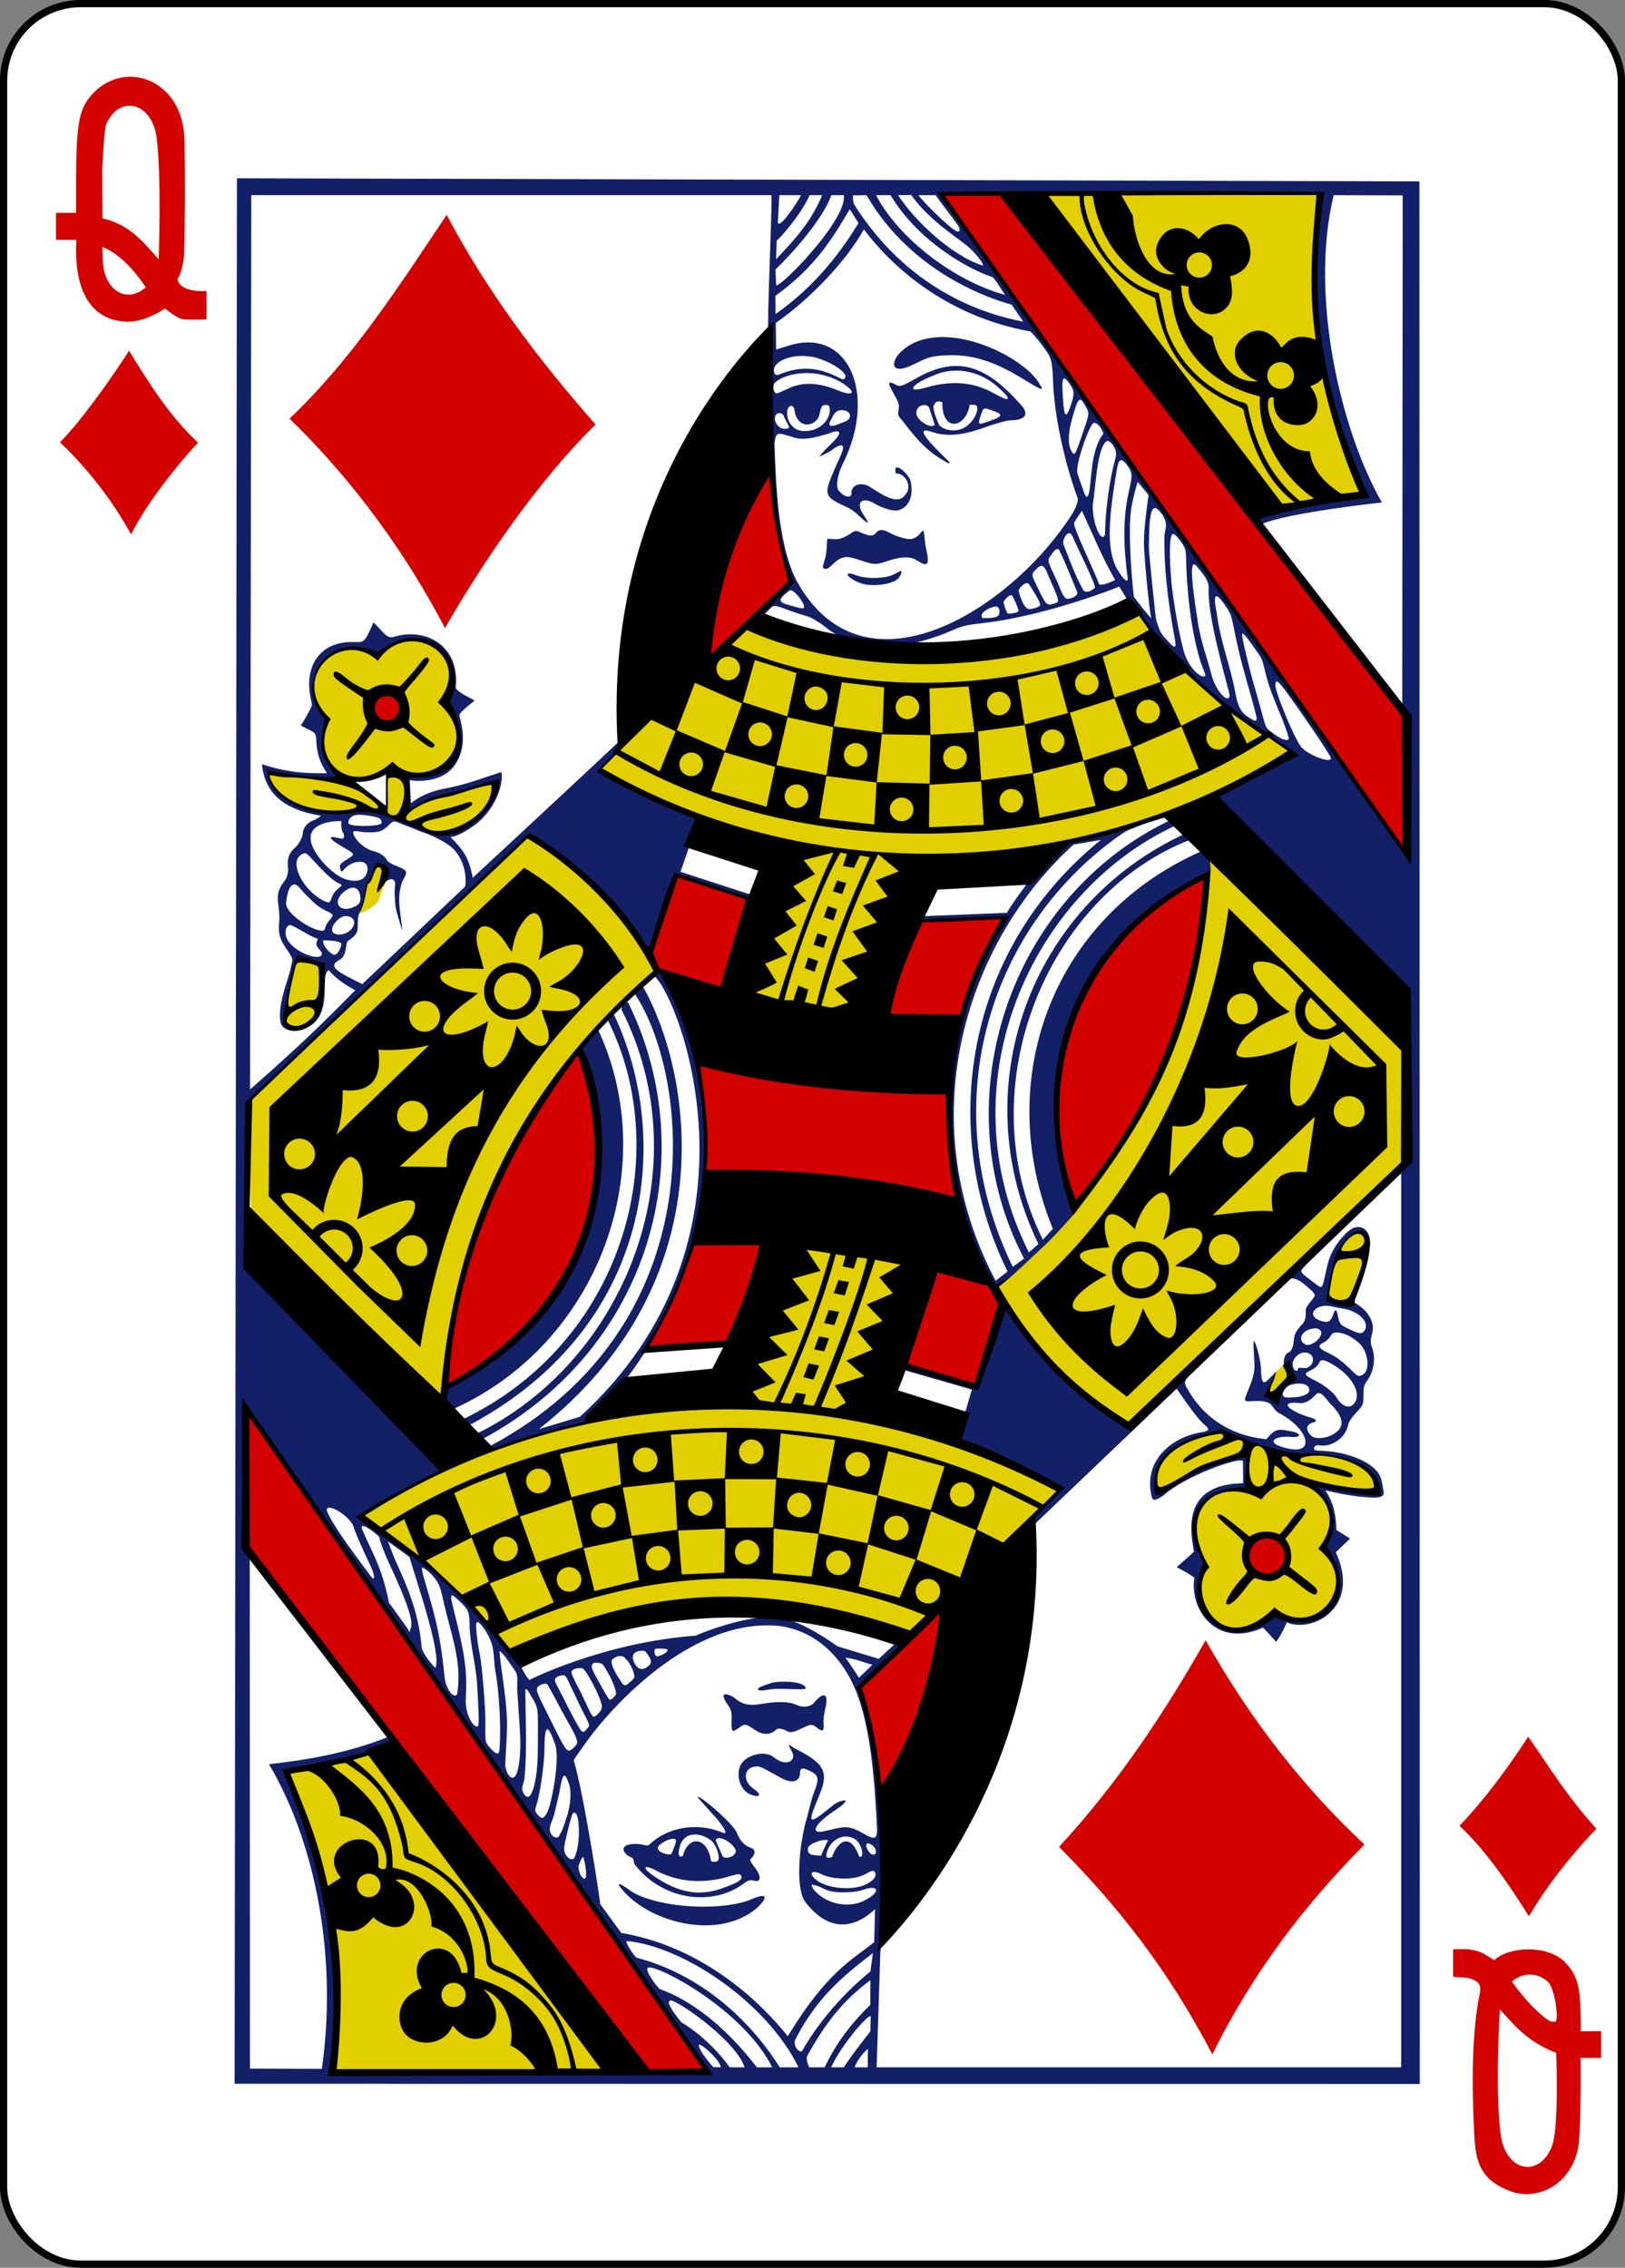
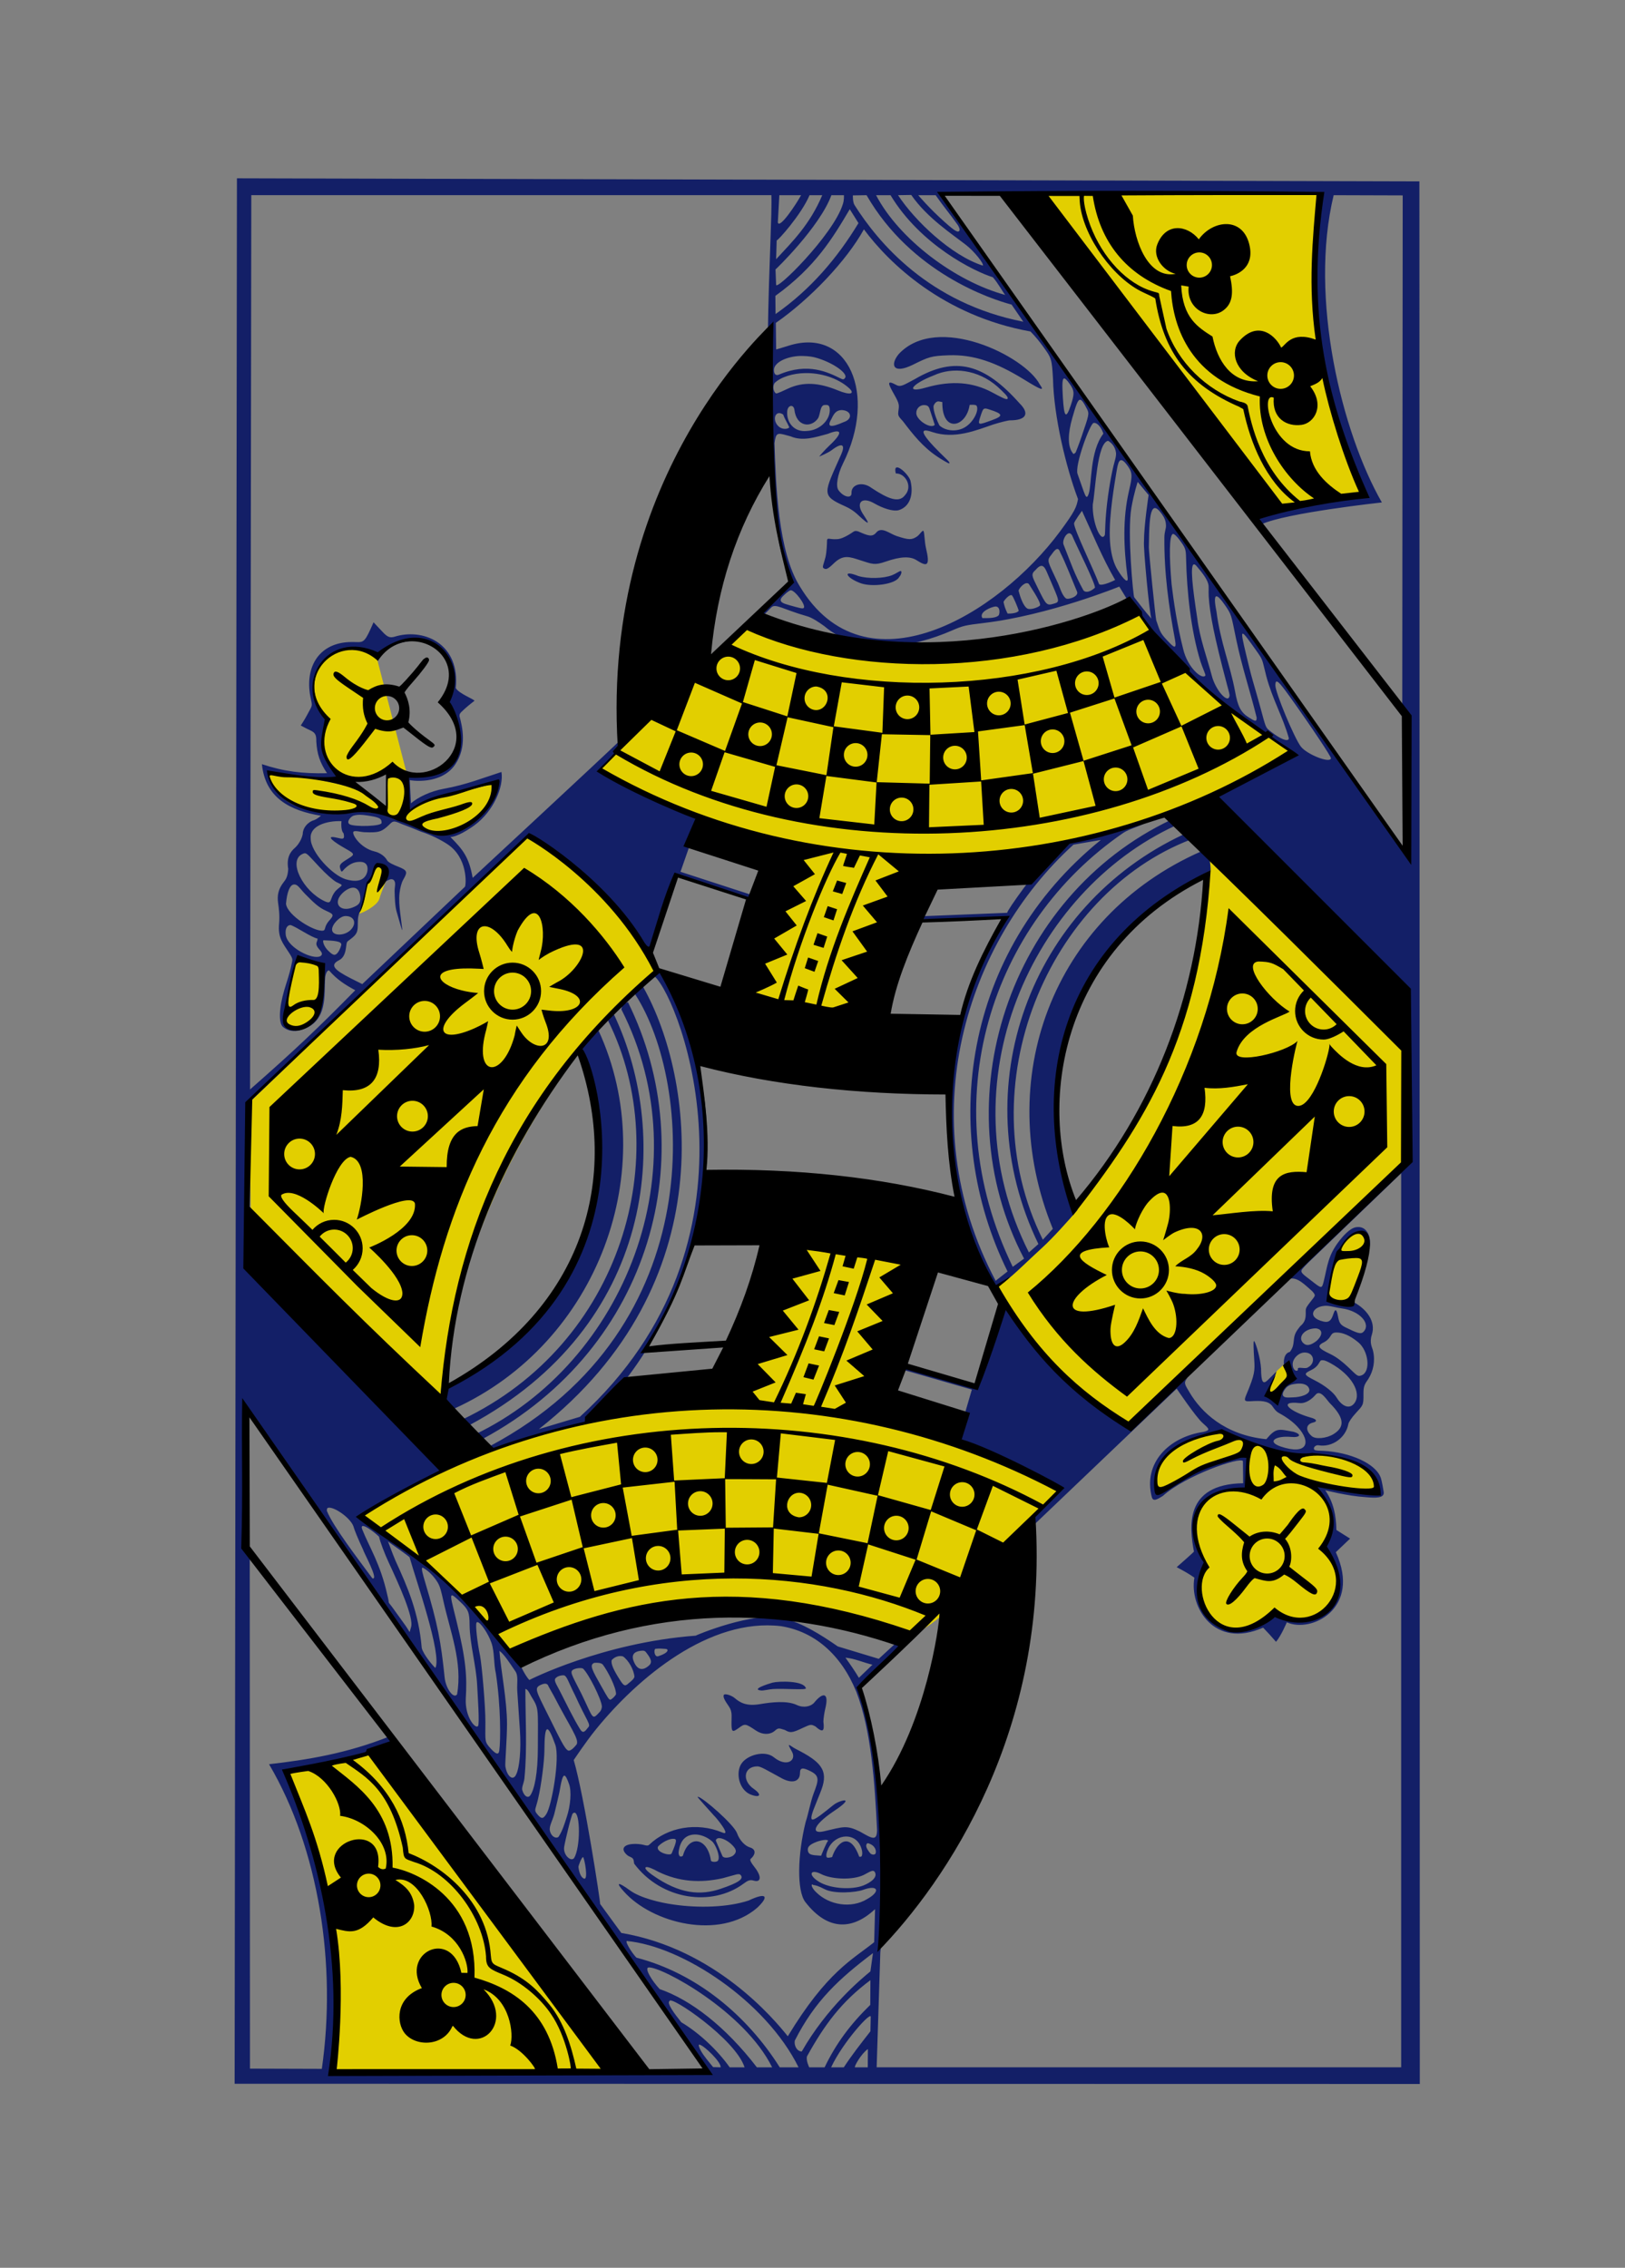
<svg xmlns="http://www.w3.org/2000/svg" xmlns:ns1="http://www.inkscape.org/namespaces/inkscape" xmlns:ns2="http://sodipodi.sourceforge.net/DTD/sodipodi-0.dtd" width="224.225" height="312.808" id="svg4423" version="1.1" ns1:version="0.92.5 (2060ec1f9f, 2020-04-08)" ns2:docname="QD.svg">
  <rect width="100%" height="100%" fill="#808080" stroke="none" />
  <ns2:namedview id="base" pagecolor="#ffffff" bordercolor="#666666" borderopacity="1.0" ns1:pageopacity="0.0" ns1:pageshadow="2" ns1:zoom="1" ns1:cx="46.365593" ns1:cy="175.55945" ns1:document-units="px" ns1:current-layer="CropMarks" showgrid="false" ns1:snap-global="true" ns1:snap-bbox="true" ns1:snap-page="true" ns1:window-width="1674" ns1:window-height="925" ns1:window-x="617" ns1:window-y="74" ns1:window-maximized="0" />
  <defs id="defs4425" />
  <g id="layer1" ns1:groupmode="layer" ns1:label="QD" transform="translate(-259.935,-369.777)">
    <g transform="translate(-512.471,486.833)" id="g3839" style="display:inline">
      <g transform="translate(-6377.939,2318.442)" style="display:inline" id="g3720">
-         <rect ry="10.63" rx="10.63" style="display:inline;fill:#ffffff;fill-opacity:1;stroke:#000000;stroke-width:0.997;stroke-miterlimit:4;stroke-dasharray:none;stroke-opacity:1" id="rect6349" width="223.228" height="311.811" x="7150.843" y="-2435" />
-       </g>
+         </g>
      <g style="display:inline" transform="matrix(0.155,0,0,0.155,111.192,-36.949)" id="g3870">
        <g transform="translate(4008,112)" id="g3887">
          <g id="g3134">
-             <path ns2:nodetypes="ccccccccccccscccccssssssccccccccccccccccccccscccccccsscccscscccccsccccccccccccccsssccccsccc" ns1:connector-curvature="0" id="path3012" transform="translate(-649.37,-550.753)" d="m 1830.219,94.626 c 0,0 163.654,236.547 219.156,278.531 4.082,1.915 72.509,-11.156 72.509,-11.156 -35.073,-83.963 -57.634,-170.83 -34.874,-268.218 z m 90.937,374.108 c -112.822,31.843 -225.434,61.789 -347.743,9.882 l -133.572,129.049 c -1.109,3.328 173.09,78.368 175.828,70.155 l -42.874,136.868 98.853,21.761 45.38,-145.592 c 0,0 136.477,-13.092 199.817,-34.825 48.159,-16.524 97.965,-28.508 140.969,-64.406 -88.826,-53.385 -136.749,-123.527 -136.657,-122.892 z m -678.595,38.16 c -42.761,-26.24 -76.184,27.765 -44.873,54.732 -3.68,15.753 -4.929,39.199 10.312,49.5 14.005,8.853 40.127,-0.329 43.898,-0.232 0.269,0.007 0.677,28.356 -1.5,28.283 -4.05,-0.136 -19.341,-13.161 -28.773,-15.988 -31.871,-9.555 -76.699,-14.269 -75.906,-12.625 1.33,2.758 -7.939,9.294 27.625,31.625 13.21,8.295 54.947,-1.048 88.187,9.438 20.252,6.388 40.161,17.009 51.156,11.719 13.901,-5.81 30.113,-24.151 35.344,-39.094 1.474,-16.319 -83.399,18.989 -78.239,19.562 l -0.266,-32.891 c 34.201,3.764 65.07,-21.022 31.457,-63.516 25.032,-24.881 -9.983,-84.18 -58.423,-40.512 z m 142.487,150.433 C 1300.934,742.116 1129,901.244 1129,901.244 l 1.84,118.762 167.969,150.305 c 13.306,-159.556 103.98,-308.472 190.316,-382.967 7.929,-22.655 -85.793,-122.068 -104.077,-130.018 z m 599.296,29.331 c -12.674,98.109 -24.193,231.902 -190.636,380.622 28.842,49.118 65.553,99.11 118.386,122.97 3.75,8.439 152.706,-154.135 244.344,-231 l -0.485,-104.117 z m -750.156,21.061 c -0.346,2.137 -6.493,27.907 -8.078,27.225 0.124,1.403 17.045,-6.285 18.958,-13.351 1.677,-6.196 5.557,-14.591 5.81,-15.777 -3.815,-26.528 -11.028,-7.687 -16.69,1.903 z m -62.309,68.588 c -6.047,14.602 -11.705,41.424 -9.617,58.881 29.799,14.915 37.897,-47.131 29.883,-53.062 -4.8,-2.028 -16.178,-5.962 -20.265,-5.819 z m 920.286,284.483 c -2.764,12.373 -2.18,16.044 3.328,18.459 9.644,4.228 13.981,-0.878 21.726,-21.03 4.61,-11.994 8.719,-30.042 5,-37.219 -18.278,-12.753 -27.938,30.444 -30.054,39.79 z M 1641.5,1031.719 c -5.848,0.048 -11.477,0.527 -16.688,1.719 -49.189,11.251 -45.465,97.197 -53.812,131.469 -154.511,22.048 -195.38,32.545 -237.719,49.938 -65.827,27.042 -86.674,43.545 -104.094,57.156 10.945,-1.281 129.065,108.858 135.156,124.406 -7.514,-21.317 228.51,-73.204 354.219,-21.094 15.417,5.522 132.865,-113.978 129.156,-127.312 15.245,-26.688 -148.035,-56.673 -168.625,-73.344 -16.894,-90.933 114.064,-140.741 23.375,-138.094 -16.505,0.482 -40.084,-5.014 -60.969,-4.844 z m 410.938,102.156 c -2.905,3.433 -5.842,5.257 -9.625,9.281 l -8.625,11.375 6.281,10.156 16.094,-17.75 z m -115.212,114.357 c 16.953,-7.649 77.127,-36.819 79.712,-30.076 l -1.274,29.201 c -9.207,-3.012 -68.622,6.809 -34.26,68.139 -21.64,48.72 26.583,73.846 60.364,41.632 70.799,24.29 61.322,-46.55 46.714,-57.996 11.514,-17.883 -2.957,-55.961 -10.16,-56.092 0,0 61.782,13.928 55.74,2.929 -2.757,-5.021 -6.207,-13.677 -19.938,-22.844 -15.824,-10.565 -43.624,-6.73 -66.125,-11.438 -24.053,-5.032 -39.541,-13.636 -59.756,-14.849 -30.512,2.781 -58.991,29.565 -51.018,51.394 z m -688.507,229.924 -85.125,22.75 c 0,0 27.535,63.898 37.062,120.875 11.654,69.694 2.344,145.469 2.344,145.469 l 247.062,1.25 z" style="fill:#e2cf00;fill-opacity:1;stroke:none" />
-             <path ns2:nodetypes="cccccccccsccccsccccccccssccccccccccccccccccccccssscccccsccccccccccccccccccccccccccccccsssccccccccccccccccssssccccscscccccccccccccc" ns1:connector-curvature="0" id="path3082" d="m 1604.334,1321.83 c -32.522,-11.294 -33.188,-31.763 -34.305,-57.85 -1.922,-39.569 -1.576,-81.209 4.1,-113.442 2.175,-9.802 3.345,-14.818 -6.442,-18.283 -5.398,-1.862 -10.796,-1.113 -16.193,-1.939 v -24.391 c 10.251,-0.55 19.77,-0.528 28.426,4.595 3.897,2.373 8.238,5.002 8.238,5.002 12.745,-12.053 46.217,-13.848 62.124,1.037 10.55,10.633 13.957,19.529 14.641,43.48 0.505,17.663 0,18.866 0,18.866 l 18.351,-0.103 v 23.732 h -18.351 c 0,0 0.409,11.796 0,37.366 -0.319,19.9 -0.703,32.912 -2.091,42.381 -6.253,33.026 -35.664,46.995 -58.498,39.549 z m 35.206,-40.862 c 6.392,-17.037 3.722,-82.878 3.722,-82.878 -27.395,-10.53 -39.012,-27.024 -50.165,-38.757 0,0 -4.648,73.088 0.901,112.449 5.055,32.648 34.516,37.515 45.542,9.185 z m 0.154,-110.725 c 1.492,0.218 3.198,0.318 3.422,-0.316 2.096,-5.917 -1.548,-30.669 -7.738,-35.636 -16.661,-13.37 -31.891,0 -31.401,0.602 7.864,10.685 17.094,22.423 28.999,31.683 2.256,1.887 4.171,3.287 6.717,3.667 z m -818.502,46.634 C 712.79,1062.158 612.345,914.982 478.986,752.773 c 0,0 0.111,-62.693 0.578,-124.873 l 409.691,587.454 z m 379.502,-202.152 c 53.707,-58.287 94.387,-120.405 130.499,-183.867 41.158,73.091 88.795,132.636 141.396,181.802 -51.571,52.132 -98.356,111.784 -135.397,186.748 -30.111,-57.286 -69.162,-117.056 -136.498,-184.683 z m 356.464,-18.741 c 22.909,-24.003 42.628,-50.888 61.157,-79.27 20.593,29.195 33.005,51.038 60.667,81.84 -23.753,25.164 -43.73,50.445 -60.006,77.957 -19.598,-31.227 -40.026,-60.274 -61.819,-80.527 z M 1040.651,967.067 c -3.492,-29.386 -9.477,-64.551 -18.084,-94.819 l 74.805,-70.529 c -8.073,63.024 -20.465,111.377 -56.721,165.348 z m 357.506,-222.297 c 16.74,22.236 -11.51,34.579 -22.178,24.683 -21.628,-20.062 10.052,-40.79 22.178,-24.683 z M 656.455,604.742 c -12.412,7.955 22.306,-193.894 117.606,-298.211 57.966,166.034 -44.308,259.125 -117.606,298.211 z m 470.158,-0.747 -63.294,-17.084 31.516,-88.517 c 0,0 59.427,13.923 54.359,32.304 -16.499,59.836 -22.581,73.297 -22.581,73.297 z M 833.61,569.969 c 17.138,-28.177 30.15,-59.242 42.13,-91.03 l 89.997,-12.473 -52.163,101.162 z M 1215.077,445.754 c -48.986,-97.535 8.723,-251.913 115.307,-294.405 -3.84,98.911 -34.529,199.1 -115.307,294.405 z M 885.839,418.041 c 2.156,-34.643 -1.813,-70.947 -6.604,-103.121 l 222.786,29.696 7.784,93.381 z M 1048.874,269.685 c 7.55,-29.703 14.258,-54.425 28.836,-78.499 16.222,0.517 82.013,-10.302 73.624,2.479 -17.887,22.881 -26.443,60.024 -38.157,83.384 -12.291,-1.302 -67.988,8.289 -64.303,-7.364 z M 901.303,252.668 c -22.532,-7.951 -53.339,-10.172 -65.32,-27.597 l 23.437,-74.268 69.414,21.294 z m 194.8,-708.623 54.399,-0.519 c 0,0 261.382,334.445 359.348,464.593 -3.264,13.248 1.094,125.515 1.094,125.515 -138.762,-195.278 -414.841,-589.589 -414.841,-589.589 z M 594.866,10.689 C 580.25,-5.001 603.494,-18.904 613.159,-4.884 621.671,7.464 602.573,18.964 594.866,10.689 Z M 888.15,-44.145 c 0.844,-77.503 55.803,-169.482 55.233,-167.131 -0.636,-0.151 7.833,75.766 18.395,99.655 -2.85,4.209 -71.029,72.333 -73.629,67.476 z M 654.039,-69.865 C 611.429,-151.324 560.225,-213.053 515.631,-256.291 c 55.54,-52.532 97.182,-117.417 139.908,-181.339 35.272,67.05 81.125,128.329 132.55,186.569 -51.584,50.656 -100.325,122.422 -134.051,181.197 z M 311.285,-235.228 c 24.958,-24.895 61.836,-81.521 61.476,-81.593 17.548,28.664 36.047,58.334 61.516,82.021 -0.269,-0.255 -39.474,41.882 -59.72,81.499 -18.064,-33.015 -41.912,-61.755 -63.272,-81.928 z m -3.545,-180.174 v -24.001 h 17.952 c 0,0 -0.204,1.952 -0.062,-30.773 0.199,-45.779 2.486,-59.841 11.637,-71.53 24.652,-31.491 69.881,-21.833 81.761,17.459 0.903,2.987 2.943,10.557 3.148,20.578 0.532,26.048 0.575,69.277 -0.284,96.275 0.432,10.578 -3.342,24.376 -6.059,26.736 1.309,9.614 16.438,11.549 25.921,10.802 v 25.112 c 0.047,-0.14 -9.623,0.919 -21.02,0 -4.8,-0.387 -15.887,-9.527 -15.887,-9.527 0,0 -17.529,12.053 -33.285,11.727 -51.551,-1.066 -45.827,-65.406 -45.676,-72.761 z m 41.294,6.332 c 0,0 0.041,9.038 0.591,15.082 1.818,19.946 14.833,30.285 27.808,26.735 6.475,-2.013 10.274,-5.914 10.274,-5.914 -11.036,-16.38 -24.159,-30.143 -38.674,-35.903 z m 47.902,-99.846 c -5.509,-30.086 -33.843,-34.698 -44.52,-9.24 -1.924,4.587 -3.53,40.851 -3.53,40.851 l 0.221,42.839 c 22.988,5.052 35.673,19.801 50.031,36.535 0,0 2.882,-76.993 -2.202,-110.984 z" style="fill:#d40000;fill-opacity:1" />
+             <path ns2:nodetypes="ccccccccccccscccccssssssccccccccccccccccccccscccccccsscccscscccccsccccccccccccccsssccccsccc" ns1:connector-curvature="0" id="path3012" transform="translate(-649.37,-550.753)" d="m 1830.219,94.626 c 0,0 163.654,236.547 219.156,278.531 4.082,1.915 72.509,-11.156 72.509,-11.156 -35.073,-83.963 -57.634,-170.83 -34.874,-268.218 z m 90.937,374.108 c -112.822,31.843 -225.434,61.789 -347.743,9.882 l -133.572,129.049 c -1.109,3.328 173.09,78.368 175.828,70.155 l -42.874,136.868 98.853,21.761 45.38,-145.592 c 0,0 136.477,-13.092 199.817,-34.825 48.159,-16.524 97.965,-28.508 140.969,-64.406 -88.826,-53.385 -136.749,-123.527 -136.657,-122.892 z m -678.595,38.16 c -42.761,-26.24 -76.184,27.765 -44.873,54.732 -3.68,15.753 -4.929,39.199 10.312,49.5 14.005,8.853 40.127,-0.329 43.898,-0.232 0.269,0.007 0.677,28.356 -1.5,28.283 -4.05,-0.136 -19.341,-13.161 -28.773,-15.988 -31.871,-9.555 -76.699,-14.269 -75.906,-12.625 1.33,2.758 -7.939,9.294 27.625,31.625 13.21,8.295 54.947,-1.048 88.187,9.438 20.252,6.388 40.161,17.009 51.156,11.719 13.901,-5.81 30.113,-24.151 35.344,-39.094 1.474,-16.319 -83.399,18.989 -78.239,19.562 l -0.266,-32.891 z m 142.487,150.433 C 1300.934,742.116 1129,901.244 1129,901.244 l 1.84,118.762 167.969,150.305 c 13.306,-159.556 103.98,-308.472 190.316,-382.967 7.929,-22.655 -85.793,-122.068 -104.077,-130.018 z m 599.296,29.331 c -12.674,98.109 -24.193,231.902 -190.636,380.622 28.842,49.118 65.553,99.11 118.386,122.97 3.75,8.439 152.706,-154.135 244.344,-231 l -0.485,-104.117 z m -750.156,21.061 c -0.346,2.137 -6.493,27.907 -8.078,27.225 0.124,1.403 17.045,-6.285 18.958,-13.351 1.677,-6.196 5.557,-14.591 5.81,-15.777 -3.815,-26.528 -11.028,-7.687 -16.69,1.903 z m -62.309,68.588 c -6.047,14.602 -11.705,41.424 -9.617,58.881 29.799,14.915 37.897,-47.131 29.883,-53.062 -4.8,-2.028 -16.178,-5.962 -20.265,-5.819 z m 920.286,284.483 c -2.764,12.373 -2.18,16.044 3.328,18.459 9.644,4.228 13.981,-0.878 21.726,-21.03 4.61,-11.994 8.719,-30.042 5,-37.219 -18.278,-12.753 -27.938,30.444 -30.054,39.79 z M 1641.5,1031.719 c -5.848,0.048 -11.477,0.527 -16.688,1.719 -49.189,11.251 -45.465,97.197 -53.812,131.469 -154.511,22.048 -195.38,32.545 -237.719,49.938 -65.827,27.042 -86.674,43.545 -104.094,57.156 10.945,-1.281 129.065,108.858 135.156,124.406 -7.514,-21.317 228.51,-73.204 354.219,-21.094 15.417,5.522 132.865,-113.978 129.156,-127.312 15.245,-26.688 -148.035,-56.673 -168.625,-73.344 -16.894,-90.933 114.064,-140.741 23.375,-138.094 -16.505,0.482 -40.084,-5.014 -60.969,-4.844 z m 410.938,102.156 c -2.905,3.433 -5.842,5.257 -9.625,9.281 l -8.625,11.375 6.281,10.156 16.094,-17.75 z m -115.212,114.357 c 16.953,-7.649 77.127,-36.819 79.712,-30.076 l -1.274,29.201 c -9.207,-3.012 -68.622,6.809 -34.26,68.139 -21.64,48.72 26.583,73.846 60.364,41.632 70.799,24.29 61.322,-46.55 46.714,-57.996 11.514,-17.883 -2.957,-55.961 -10.16,-56.092 0,0 61.782,13.928 55.74,2.929 -2.757,-5.021 -6.207,-13.677 -19.938,-22.844 -15.824,-10.565 -43.624,-6.73 -66.125,-11.438 -24.053,-5.032 -39.541,-13.636 -59.756,-14.849 -30.512,2.781 -58.991,29.565 -51.018,51.394 z m -688.507,229.924 -85.125,22.75 c 0,0 27.535,63.898 37.062,120.875 11.654,69.694 2.344,145.469 2.344,145.469 l 247.062,1.25 z" style="fill:#e2cf00;fill-opacity:1;stroke:none" />
            <path transform="translate(-649.37,-550.753)" ns2:nodetypes="ccccccccccccccccccccccccsccccccccccccccccccccscccccccccccccccccccsccscccccscsssccccccccssssccccssccccscssccccsscsccccsccccsscccccscccccccccsscccccccccsccccscccccccsccccssccccccccccccccsccccsccccscsccccsssccccsssscscccssccccccccssscscsssscccccccccccsscccccccccssccscscsccsscscccsscccsccccccccccccscccscccccccccsscccscccccccccccscccccccccccccccccccccccccsccccccccccccccccscsscscscccccsccsccccscsccscascascscccsssccccccccccscscccssssscccscccsccscccssccssccccccccccccccccccccccccccccccccccccccccccccccccccccccccccccccccccccccccsssccscssccccscsscccccccccccccsccccccccccccssccscccscsccscccccsccsccsscccccccssscsccccccccscscsssccsssssccccccccccccccccccsscccccccsscccscccccccccccccccccsscccccsscccsccccccccccccccccccscccccccccccccccccccccccccccccscccccccccccsccccccccccccccccccccccccccscccccsccccsccsccsscscccccsccsccccccscccccccccccccccccccscccccccccsccscsccscscccscsccccsccccscccccsccccccccccccscsccccccccccccccccccccccccccsssscccccsscccccccssccccsscsccssssccsssccscccssccccccccccccccccccccccccccccccccccccccccccccccccccccccccccccccccccccccccccccccccccc" ns1:connector-curvature="0" id="path3084" d="m 1118.186,80.604 -2.046,1695.688 1055.065,0.195 -0.357,-1693.138 z M 2082.375,93.875 c -8.572,93.824 -10.07,167.35 38.61,264.656 -8.794,9.222 -75.038,11.836 -95.915,22.755 -0.383,2.621 5.362,7.156 5.362,7.156 21.84,-10.135 107.002,-19.38 107.002,-19.38 -35.666,-62.164 -65.006,-181.734 -42.919,-273.435 l 61.469,0.195 -0.39,451.802 c 0,0 4.834,87.209 6.655,136.344 -32.727,-42.295 -76.128,-101.368 -104.469,-145.219 -34.384,-48.369 -72.662,-105.111 -111.969,-158.344 -11.589,-16.772 -28.111,-38.532 -41.594,-58.125 -21.168,-30.259 -38.671,-53.739 -60.625,-86.312 -23.442,-33.727 -45.916,-64.337 -73.781,-103.5 C 1746.192,99.137 1745.094,95.188 1745.094,95.188 Z m -403.688,1.752 c 39.845,69.244 111.169,92.694 129.114,97.363 l 10.432,15.243 c -84.089,-16.479 -129.122,-70.463 -150.267,-103.845 -1.645,-2.597 -1.46,-8.567 -1.46,-8.567 z m -39.438,0 c -11.02,26.146 -26.446,41.171 -41.065,57.005 l 0.505,-16.817 c 0.452,1.054 21.889,-22.733 29.27,-40.189 z m 19.293,0 c 0,0 0.322,4.467 -1.01,8.138 -8.446,27.263 -60.869,79.011 -59.361,71.256 l -0.533,-13.349 c -0.23,0.574 39.382,-37.716 49.756,-66.045 z m -38.124,0 c -4.086,7.61 -19.328,30.597 -20.707,24.228 l 1.353,-24.228 z m 119.773,0 c 6.607,9.562 12.609,16.555 19.555,26.334 1.295,1.864 2.075,4.068 1.75,4.906 -1.054,2.716 -4.194,0.699 -12.871,-6.992 -14.233,-12.616 -23.918,-24.248 -23.918,-24.248 z m -53.018,0 12.875,0.031 c 26.667,44.289 74.512,67.854 91.075,73.007 4.417,4.869 9.18,13.776 11.031,15.746 -44.658,-12.095 -94.688,-49.852 -114.981,-88.784 z m 31.31,-0.188 c 14.203,20.494 36.457,34.862 48.992,44.669 6.742,5.284 15.643,16.075 14.811,18.217 -27.918,-8.823 -60.568,-39.769 -75.553,-62.699 z m -54.733,12.681 7.76,12.352 c -18.801,31 -42.378,58.927 -73.822,80.939 l -0.17,-16.189 c 35.682,-25.696 51.101,-51.518 66.232,-77.102 z m 12.586,17.903 c 22.415,30.195 70.721,76.926 148.191,90.891 0,0 4.399,3.974 10.816,12.711 8.141,11.084 8.269,11.522 9.344,29.688 0.721,33.245 11.523,78.364 22.25,106.75 -1.329,7.057 -2.568,10.652 -15.875,28.625 -55.451,74.895 -173.584,145.734 -231.783,49.048 -19.409,-30.975 -21.298,-90.361 -22.529,-127.392 0,0 0.366,-2.605 0.513,-3.31 1.401,-6.722 3.322,-5.663 13.828,-2.784 10.651,4.572 21.741,0.879 33.013,-2.188 12.834,-5.184 13.902,-1.187 1.524,10.364 -4.28,3.995 -9.519,10.101 -8.968,9.807 0.551,-0.294 7.75,-3.234 10.933,-5.656 9.89,-7.529 12.228,-4.645 8.562,3.641 -15.548,35.149 -18.308,36.549 3.563,46.312 4.559,2.035 7.671,4.309 10.229,6.541 14.954,14.073 9.584,6.492 5.403,0.03 -6.434,-10.113 -0.618,-15.458 10.243,-9.196 7.257,4.185 16.791,7.562 21.976,5.96 10.063,-3.276 13.134,-14.299 10.149,-26.429 -2.389,-6.709 -16.14,-18.559 -12.969,-6.156 8.264,-0.372 15.401,11.348 8.219,19.281 -5.419,7.308 -15.084,3.362 -29.906,-6.438 -8.19,-6.156 -18.136,-3.009 -17.75,4.562 0.259,5.084 -6.94,3.915 -11.618,-2.562 -2.598,-3.597 -0.835,-13.953 4.045,-23.764 30.73,-61.78 4.822,-121.687 -48.396,-104.799 -5.852,1.857 -11.13,3.364 -11.13,3.364 l -0.288,-23.635 c 30.556,-21.292 62.967,-55.247 78.41,-83.268 z m 31.07,110.914 c -8.024,9.686 -5.18,18.307 12.438,9.625 14.346,-7.07 16.333,-7.904 31.969,-8.469 22.19,-0.802 42.104,6.256 66.75,21.375 16.335,10.021 18.715,10.779 14.281,4.5 -13.194,-25.25 -91.183,-63.584 -125.438,-27.031 z m -75.357,2.891 c 15.401,3.88 30.181,14.051 27.607,18.265 -0.926,1.516 -1.821,1.804 -3.781,0.781 -11.267,-5.565 -29.226,-14.665 -55.188,-3.562 -2.862,1.224 -4.451,-0.674 -4.438,-4.125 0.026,-6.698 11.303,-12.048 23.214,-12.48 4.24,-0.005 8.861,0.213 12.585,1.121 z m 89.464,19.586 c -9.18,4.771 -12.332,7.311 -16.233,5.179 -9.317,-5.093 -7.349,-1.097 -1.562,9.156 4.083,7.235 4.043,8.723 3.437,13.156 -0.658,4.818 -0.559,5.005 4.125,10.156 8.761,11.513 17.477,22.619 30.595,31.354 4.09,2.723 9.556,5.821 9.968,5.834 1.306,0.04 0.807,-1.002 -1.531,-3.281 -16.8,-16.16 -30.049,-30.642 -12.942,-24.49 19.919,6.494 38.865,-1.597 54.399,-6.879 6.333,-1.953 12.987,-3.6 14.637,-3.599 14.347,0.015 17.738,-5.957 8.563,-15.062 -31.036,-34.802 -56.791,-42.994 -93.455,-21.523 z m 73.642,6.523 c 6.417,5.926 9.798,9.144 9.156,10.688 -0.688,1.656 -5.628,-1.149 -13.906,-5.562 -16.653,-8.879 -35.534,-10.968 -59.125,-4.156 -18.315,5.288 -12.909,-3.106 7.5,-11 16.34,-7.535 38.885,-5.284 56.375,10.031 z m -171.024,-11.988 c 13.99,-0.224 28.562,4.368 38.306,12.769 6.797,5.861 1.828,7.225 -9.219,2.656 -16.709,-6.911 -30.789,-8.012 -44.5,-1.594 -4.304,2.015 -9.267,4.412 -10.625,4.281 -2.292,-1.551 -3.266,-6.059 -1.281,-9.25 5.511,-5.409 16.438,-8.688 27.319,-8.863 z m 230.587,4.8 c 1.026,0.044 2.575,1.677 4.875,4.906 4.185,5.875 4.344,8.776 0.875,19.062 -4.236,12.56 -5.935,10.522 -7,-7 -0.691,-11.368 -0.71,-17.053 1.25,-16.969 z m 13.875,18.938 c 1.597,-0.226 3.458,2.588 6.437,8.406 2.08,4.06 1.587,5.275 -4.906,24.281 -2.717,7.954 -5.275,14.289 -5.344,14.344 -1.998,1.574 -1.74,1.435 -2.594,0.344 -4.63,-5.916 -4.299,-17.453 -0.312,-31.281 3.021,-10.48 4.666,-15.803 6.719,-16.094 z m -126.063,1.438 c 0.504,-0.043 3.607,0.633 3.607,0.633 -0.321,28.152 21.449,22.488 24.33,2.492 0,0 5.372,-0.553 6.193,0.78 2.58,4.187 -3.412,16.23 -12.373,20.171 -6.54,2.919 -15.427,2.208 -20.737,-2.68 -1.485,-2.754 -5.985,-13.214 -5.146,-17.552 1.045,-2.533 2.613,-3.713 4.125,-3.844 z m -12.972,3.289 c 0.223,-0.011 0.434,-0.011 0.656,0 2.137,0.109 3.69,0.686 4.534,3.274 l 4.664,14.301 c -3.432,4.102 -16.473,-4.21 -16.448,-10.449 0.017,-4.308 3.256,-6.96 6.594,-7.125 z m -88.52,-0.029 c 3.289,-0.319 4.45,0.048 4.832,3.118 1.112,9.293 -8.183,19.391 -20.237,19.94 -11.665,1.305 -17.962,-7.744 -17.604,-16.568 0.027,-6.707 5.798,-7.546 6.439,-2.244 1.85,15.309 14.931,16.189 20.906,7.736 2.26,-3.313 1.745,-11.473 5.664,-11.981 z M 1784.281,285.5 c 0.928,-0.038 2.17,0.312 4,0.938 12.032,3.84 12.354,5.699 2.063,9.406 -12.273,4.421 -13.069,4.999 -10.188,-3.562 1.607,-4.776 2.083,-6.697 4.125,-6.781 z m -127.542,1.349 c 8.919,0.553 9.668,8.1 1.823,10.62 -11.681,5.155 -15.616,4.818 -11.091,-2.787 2.455,-5.387 4.649,-7.73 9.268,-7.833 z m -55.802,2.713 c 1.065,-0.01 2.286,0.4 3.594,1.375 1.34,4.047 3.613,7.159 5.406,11.344 -1.832,1.818 -6.2,1.789 -8.985,-0.419 -5.586,-4.43 -4.629,-12.255 -0.015,-12.3 z m 280.438,8.719 c 3.464,0.021 6.985,5.508 8.136,9.597 -12.102,15.547 -10.199,44.574 -13.013,53.338 -2.439,7.132 -3.226,0.976 -9.959,-17.495 -2.718,-7.456 10.981,-44.522 14.149,-45.346 0.225,-0.058 0.457,-0.095 0.688,-0.094 z m 12.375,15.938 c 2.694,1.538 6.353,5.069 7,10.625 0.375,3.225 -1.222,7.51 -2.25,11.75 -2.444,10.08 -5.749,29.124 -6.938,46.719 -0.506,7.488 -0.48,14.223 -0.812,14.875 -3.642,7.135 -11.319,-12.062 -10.662,-27.347 2.386,-12.203 3.718,-54.946 13.662,-56.622 z m 17.094,21.938 c 1.71,2.376 2.794,4.195 3.321,6.244 0.916,3.56 0.148,7.813 -1.946,16.881 -5.552,24.034 -4.747,49.938 -1.125,76.531 0.762,5.595 -3.123,2.792 -9,-6.844 -3.259,-5.343 -5.344,-12.666 -6.344,-21.312 -2.048,-18.904 1.899,-44.53 5.258,-64.746 1.486,-8.947 2.522,-16.831 9.836,-6.754 z m 9.219,14.625 9.719,11.719 c 0,0 -4.15,26.941 -4.125,41.312 -0.677,5.383 4.83,63.922 6.625,68.656 -5.972,-6.69 -8.765,-10.625 -15.312,-19.031 -0.744,0.122 -6.414,-57.675 -2.5,-79.781 2.367,-13.371 5.594,-22.875 5.594,-22.875 z m 15.25,23.281 c 1.632,-0.059 3.706,1.779 6.312,5.438 2.352,3.301 3.498,6.013 3.625,10.125 0.093,2.997 -1.391,5.311 -1.438,10.656 -0.274,31.843 4.029,61.895 9.445,90.869 1.91,10.366 -1.807,6.138 -7.955,-0.42 -5.636,-6.006 -5.738,-8.29 -8.747,-16.825 -0.601,-1.703 -6.601,-60.425 -6.55,-64.864 0.212,-18.247 0.735,-28.411 2.839,-32.789 0.687,-1.43 1.49,-2.152 2.469,-2.188 z m -35.321,63.984 c 0,0 -11.314,5.823 -14.278,3.779 -4.778,-13.03 -22.016,-47.91 -22.313,-54.087 0.306,-2.029 7.066,-11.206 7.066,-11.206 9.526,20.663 18.097,41.803 29.525,61.515 z m -212.939,-41.892 c -3.413,4.007 -7.478,2.336 -15.705,-1.278 -4.218,-1.295 -3.565,0.441 -10.534,4.062 -5.405,2.808 -7.303,2.88 -10.883,2.85 -4.723,-0.04 -6.424,-1.696 -6.437,1.626 -0.01,1.837 -0.283,10.139 -1.398,14.43 -1.518,5.841 -2.845,8.419 -2.01,9.432 2.402,2.2 4.42,0.858 9.484,-4.034 8.4,-8.114 14.066,-5.789 23.424,-2.771 10.643,3.432 12.844,4.696 22.578,1.294 13.79,-4.82 22.095,-4.825 27.586,-1.328 9.464,6.026 12.319,5.672 8.421,-10.806 -1.257,-5.312 -1.346,-13.549 -2.12,-14.976 -0.877,-1.616 -3.283,2.994 -5.801,4.688 -4.814,3.239 -7.302,3.179 -18.156,-0.375 -6.428,-2.107 -13.635,-8.997 -18.448,-2.815 z m 174.549,2.15 c 4.2,9.897 20.917,42.967 20.409,46.662 -3.256,2.924 -7.614,5.055 -10.197,2.44 -8.357,-15.25 -10.863,-23.471 -17.654,-40.586 -2.026,-4.091 4.035,-14.517 7.443,-8.515 z m 89.777,-1.216 c 1.185,-0.165 3.658,2.294 5.497,4.755 5.724,7.657 6.069,8.607 6.25,16.812 0.657,29.753 4.397,64.776 12.781,91.781 1.65,5.315 4.778,11.779 4.438,12.656 -2.811,4.098 -15.847,-6.875 -19.781,-23.562 -5.426,-21.19 -8.603,-43.301 -10.328,-57.693 -2.185,-25.314 -2.172,-43.429 1.143,-44.749 z m -100.284,16.411 c 4.816,9.286 10.882,25.31 14.967,34.924 1.863,4.174 -7.66,7.464 -9.85,6.045 -3.804,-2.84 -5.604,-10.834 -8.101,-15.625 -7.948,-17.375 -9.376,-17.74 -4.972,-23.152 2.712,-3.762 5.949,-8.373 7.957,-2.191 z m 119.156,10.656 c 0.699,4.5e-4 1.604,0.681 2.75,2.156 5.024,5.938 8.437,10.475 9.75,14.875 0.953,3.193 0.188,5.589 0.531,11.375 0.899,15.157 4.879,35.846 16.156,78.188 1.1,4.129 2.592,9.015 2.406,10.344 -1.091,7.774 -12.493,-4.827 -15.813,-17.844 -3.849,-14.775 -10.868,-33.646 -12.937,-51.094 -4.26,-27.695 -6.62,-48.002 -2.844,-48 z m -129.199,11.194 c 9.482,22.125 10.231,22.086 4.261,23.837 -6.311,1.851 -6.69,1.244 -14.102,-13.821 -5.409,-10.994 -6.478,-12.373 -1.929,-16.335 6.944,-8.183 8.767,-0.38 11.77,6.319 z m -132.051,-5.277 c -1.08,0.022 -4.255,2.43 -7.448,3.694 -7.833,3.1 -21.743,3.313 -30.221,0.759 -15.024,-6.032 -10.792,1.801 2.497,6.567 10.314,3.469 30.742,0.78 33.907,-5.647 1.948,-2.057 2.653,-5.401 1.265,-5.373 z m 114.234,11.634 c 8.464,13.081 11.008,18.305 9.578,19.323 -1.353,1.353 -8.057,3.881 -10.812,2.531 -3.459,-1.695 -6.472,-9.772 -7.992,-16.105 1.06,-3.093 6.623,-8.64 9.226,-5.749 z m -212.016,5.511 c 3.783,0.015 13.621,13.239 11.625,15.625 -0.554,1.226 -4.243,0.058 -12.861,-2.329 -2.877,-1.058 -9.382,-1.91 -7.324,-6.082 1.024,-1.895 7.054,-7.219 8.56,-7.213 z m 202.937,18.125 c -0.846,2.261 -7.228,2.792 -9.937,2.625 -2.333,-4.85 -2.945,-7.165 -3.594,-10.375 0.881,-1.927 5.252,-6.917 7.409,-5.938 1.291,1.153 5.463,11.298 6.122,13.688 z m 176.094,-12.75 c 1.35,0.047 3.686,2.413 7.156,7.375 6.558,9.377 5.669,8.696 10.375,31.094 5.343,25.401 11.733,43.491 18.188,69.438 0.088,4.306 -1.655,3.162 -6.438,0.25 -7.813,-4.758 -10.383,-10.043 -12.844,-23.812 -4.199,-22.744 -13.068,-43.787 -16.469,-70.656 -1.797,-8.886 -1.942,-13.756 0.031,-13.688 z m -196.849,9.075 c 4.613,-0.157 3.992,6.95 2.671,8.1 -3.371,2.936 -12.663,2.06 -14.258,2.225 -3.569,-5.596 8.58,-10.136 11.587,-10.325 z m 220.286,24.175 c 1.357,0.187 4.998,5.329 11.812,14.906 6.547,9.202 5.113,7.699 9.031,22.844 5.544,20.928 14.718,36.021 20.094,55.281 -0.01,2.202 -2.671,1.918 -5.219,0.875 -4.962,-2.079 -9.392,-5.591 -13.594,-9.031 -2.875,-3.104 -2.853,-7.048 -11.344,-36.25 -3.064,-10.536 -3.861,-13.274 -7.688,-29.281 -3.2,-13.385 -4.632,-19.556 -3.094,-19.344 z m -709.884,62.523 c 22.262,40.967 14.021,59.134 -33.866,64.808 -3.458,-0.486 -0.194,20.988 -0.29,30.585 23.994,-13.725 53.005,-16.931 79.745,-25.548 -7.28,23.312 -20.061,49.73 -58.767,45.662 -40.458,-31.262 -88.076,-12.479 -120.383,-25.171 -17.573,-6.547 -24.283,-26.065 -24.492,-29.412 21.073,2.111 44.867,6.625 65.287,5.148 -22.306,-17.183 -15.782,-40.962 -12.638,-51.836 -26.101,-32.911 -4.311,-69.931 33.601,-61.323 3.918,0.89 11.653,4.7 11.653,4.7 36.571,-32.739 78.961,-1.982 60.15,42.386 z m 739.915,-19.93 c 1.514,-0.144 4.859,3.809 11.562,13.188 19.886,27.82 37.105,53.7 36.844,55.156 -0.859,4.792 -21.583,-3.605 -26.812,-10.469 -5.957,-7.818 -22.712,-48.073 -22.688,-54.469 0.01,-2.135 0.301,-3.331 1.094,-3.406 z m -809.875,119.156 c 10.344,1.519 13.233,2.394 13.125,6.438 0.884,3.433 -25.102,3.891 -28.625,1.344 -2.813,-2.034 0.815,-6.493 3.594,-7.562 4.027,-1.213 8.013,-0.789 11.906,-0.219 z m 716.375,3.688 c -145.191,68.574 -204.585,250.962 -131.302,390.735 l -10.087,7.284 c -71.851,-147.776 -18.401,-306.132 98.339,-386.106 4.727,-3.36 15.182,-5.954 20.044,-9.176 0,0 -47.623,10.864 -63.745,17.17 -3.269,-0.112 -12.877,3.275 -23.198,14.466 -9.022,8.359 -37.232,47.251 -36.33,48.604 l -74.956,3.019 0.064,2.77 73.569,-1.7 c -75.757,124.733 -57.145,243.412 -10.368,326.469 l 1.155,0.777 c 2.72,1.83 9.876,-3.405 24.719,-17.469 6.114,-5.793 13.818,-12.988 17.125,-16 9.174,-8.405 22.24,-22.904 31.219,-33.375 -50.94,-103.825 -0.69,-240.57 118.514,-302.192 0.203,-3.28 -1.271,-13.297 -1.271,-13.297 0,0 -4.504,-4.047 -7.165,-3.631 -132.802,58.499 -186.009,203.765 -132.014,335.865 l -8.906,9.691 c -67.847,-136.797 4.981,-307.781 131.968,-356.22 -0.061,-3.091 -2.812,-7.037 -6.226,-4.661 -137.092,63.649 -196.836,226.182 -129.681,364.724 l -8.46,7.474 c -76.401,-151.691 4.099,-321.671 130.304,-379.753 3.723,-0.863 -3.312,-5.469 -3.312,-5.469 z m -738.953,1.414 c 0,0 -0.962,8.079 1.89,10.836 1.311,5.763 -0.784,5.138 -5.687,3.969 -12.07,-2.878 -2.655,3.989 7.219,9.531 9.727,5.46 8.421,5.276 -0.062,10.656 -5.703,3.617 -5.11,4.974 -4.344,7.719 1.138,4.074 1.917,1.361 4.281,-0.812 4.965,-4.564 8.931,-5.705 13.344,-5.688 6.627,0.026 7.298,5.331 6.125,9.469 -2.635,8.684 -11.575,8.222 -18.906,6.062 -11.993,-3.532 -31.581,-24.334 -31.278,-36.578 -0.834,-10.969 14.176,-15.666 27.418,-15.165 z m 53.922,2.68 c 4.649,1.709 10.5,3.993 16.938,6.688 8.889,2.824 17.898,7.422 23.707,11.294 17.689,11.792 16.61,35.377 15.333,37.72 l -91.391,86.613 c 0,0 -5.162,-2.521 -10.023,-5.002 -15.366,-7.84 -19.059,-11.971 -10.531,-16.312 4.137,-2.106 5.471,-6.634 6.062,-11.062 0.793,-5.934 0.483,-4.922 4.031,-7.625 6.175,-4.705 6.469,-6.648 6.5,-14.469 0.02,-5.177 0.554,-7.561 2.438,-10.812 1.495,-2.581 3.07,-7.969 4.125,-14.156 0.173,-1.016 0.224,-3.557 0.422,-4.449 1.08,-4.84 2.613,-6.265 3.64,-7.364 1.024,-1.096 2.668,-4.827 3.812,-8.062 2.55,-7.213 2.07,-6.143 6.188,-5.344 5.982,1.161 5.124,4.65 4.469,10.188 -0.318,2.687 -2.108,4.573 -1.5,3.969 0.817,-0.811 4.49,-2.546 5.25,-2.719 1.914,-0.436 3.821,0.22 4.313,3.219 0.274,1.67 -0.453,4.747 -0.406,7.125 0.122,6.163 0.373,13.546 1.781,18.406 6.785,23.419 5.435,20.176 3.125,0.688 -0.553,-4.665 -1.204,-11.516 -0.531,-17.219 0.474,-4.02 1.626,-8.999 3.188,-11.719 4.011,-6.99 4.23,-8.371 -4.469,-11.812 -3.232,-1.279 -8.736,-3.518 -9.875,-5.75 -1.394,-2.732 -5.538,-6.449 -10.937,-7.719 -13.129,-3.088 -20.77,-15.772 -18.875,-17.656 1.242,-1.235 6.53,0.381 9.875,0.5 11.986,0.427 14.533,-0.19 19.844,-4.75 2.828,-2.428 4.097,-4.589 6.348,-4.747 2.375,-0.045 5.402,1.72 7.152,2.341 z m 622.075,14.032 c -122.778,99.33 -144.296,260.012 -83.046,384.002 l -10.599,8.328 c -76.974,-145.44 -25.273,-302.331 69.293,-388.132 z M 1178.438,681.25 c 2.167,-0.203 4.537,2.975 13.156,12.188 5.806,6.205 11.852,11.595 15.031,13.406 7.212,3.453 5.635,2.015 -0.375,7.719 -6.144,7.047 -2.751,12.843 -10.094,9.312 -19.103,-8.967 -32.517,-35.387 -20.094,-41.75 0.937,-0.48 1.653,-0.807 2.375,-0.875 z m -9.5,27.781 c 0.466,-0.036 0.969,0.034 1.469,0.156 2.356,0.575 5.213,5.004 8.281,8.094 8.491,8.55 12.432,12.342 19.219,15.344 6.67,2.95 6.851,3.667 2.156,8.875 -1.707,1.894 -2.724,4.17 -3.125,5.438 -0.401,1.267 -0.505,2.881 -1.938,3.156 -7.436,1.428 -32.153,-13.564 -33.125,-23.906 0.798,-9.673 3.24,-16.864 7.062,-17.156 z m 52.375,2.875 c 4.288,-0.11 6.806,3.711 6.781,9.906 -0.017,4.292 -2.433,6.036 -7.344,7.875 -10.497,3.93 -16.965,-3.581 -9.625,-11.875 3.085,-3.486 7.254,-5.831 10.188,-5.906 z m -6.406,25.219 c 7.918,0.031 10.212,6.708 4.406,12.469 -5.454,5.411 -16.461,5.438 -16.438,-0.5 0.018,-4.658 6.991,-11.989 12.031,-11.969 z m -49.098,7.989 c 5.358,1.584 18.398,10.977 24.133,12.082 0.302,3.168 -3.511,4.034 1.903,9.992 2.458,2.705 2.668,4.549 0.531,5.688 -6.541,3.485 -29.201,-7.532 -30.719,-18.875 -0.737,-5.539 1.103,-8.688 4.152,-8.886 z m 29.567,13.574 c 7.796,0.325 16.615,0.556 15.688,4.281 -0.673,2.701 -3.462,9.835 -7.031,8.5 -1.734,-0.649 -3.42,-2.375 -4.625,-3.531 -4.16,-3.99 -5.266,-9.302 -4.031,-9.25 z m 294.829,32.276 c 22.71,20.561 105.218,235.341 -66.721,391.819 l -36.488,10.932 c 165.081,-129.621 137.617,-313.641 93.073,-393.027 0.01,-2.33 -0.646,-2.065 -4.755,1.656 -3.597,3.257 -3.98,3.961 -2.531,4.562 50.344,77.465 69.159,296.263 -129.187,401.844 -3.327,3.455 3.408,2.929 3.408,2.929 0.351,-2.842 89.31,-24.457 83.032,-25.002 82.913,-73.291 155.102,-248.075 65.238,-400.426 -2.17,-1.426 -5.069,4.712 -5.069,4.712 z m -28.641,24.318 -1.156,4.844 c 71.964,141.283 3.271,314.375 -130.5,378.438 2.203,1.616 4.646,2.73 7.104,3.881 151.753,-81.714 195.509,-254.656 129.312,-388.607 z m -12.031,10.019 -0.839,5.127 c 59.576,120.242 12.28,287.102 -129.909,354.789 -1.349,7.279 0.022,5.152 6.672,4.807 164.52,-88.227 179.989,-256.007 128.51,-364.966 z m -10.219,14.419 c -4.646,6.142 -13.154,9.322 -15.981,17.227 47.796,126.319 -13.977,247.918 -118.549,299.174 -0.085,6.358 -4.646,22.087 6.426,19.573 129.196,-58.526 185.406,-214.088 128.918,-336.539 0,0 -0.736,0.537 -0.815,0.565 z m 648.945,244.234 c 4.757,0.334 9.021,1.776 13.435,2.351 16.047,2.08 26.459,13.78 19.287,20.896 -2.356,2.338 -5.648,0.993 -16.074,-4.107 -4.79,-2.343 -5.559,-4.538 -6.55,-9.822 -1.188,-6.336 -2.453,-6.977 -4.062,-2.062 -1.627,4.966 -3.378,8.047 -8.857,6.79 -15.386,-3.576 -9.571,-14.166 2.82,-14.047 z M 1916.594,1191.5 c -38.536,-21.868 -86.124,-61.302 -113.329,-106.106 -13.525,25.377 -29.416,71.56 -29.416,71.56 l -60.484,-16.895 -0.712,1.26 59.782,17.227 -5.827,19.948 c -0.63,2.156 -9.887,24.861 -9.887,24.861 l 93.373,43.573 c -5.785,9.053 -12.097,14.907 -20.117,23.351 -4.534,4.761 -4.661,10.931 -4.661,10.931 l 129.463,-123.488 c 0,0 16.701,24.766 22.913,30.383 5.826,5.267 7.636,6.542 0.839,8.115 -30.418,4.457 -54.026,27.49 -45.795,58.385 1.33,3.437 4.01,2.171 9.779,-1.456 20.196,-18.289 69.56,-35.22 71.245,-30.923 l 0.195,19.672 c -53.145,0.769 -47.697,39.84 -43.806,60.795 0,0.452 -15.368,13.887 -15.368,13.887 5.435,2.85 10.756,5.798 15.779,9.31 -4.671,26.063 17.535,63.841 61.158,44.503 3.772,3.869 7.334,7.756 11.493,12.613 4.463,-5.169 9.61,-17.344 9.61,-17.344 21.668,9.805 66.628,-12.142 43.632,-62.413 l 12.678,-12.09 -12.178,-7.676 c -0.316,-12.781 -2.294,-24.201 -9.926,-35.336 0,0 20.456,5.215 35.594,6.093 v -3e-4 c 9.347,0.845 17.228,1.084 16.442,-4.568 -0.231,-1.663 -1.627,-9.798 -2.541,-12.464 -4.514,-13.168 -27.933,-22.836 -50.677,-24.113 -3.71,-0.208 -7.707,-0.092 -8.499,-1.055 -1.487,-1.806 1.18,-4.37 3.624,-3.945 12.456,2.167 24.436,-7.039 26.594,-18.75 0.429,-2.054 2.972,-5.814 6.625,-9.813 6.481,-7.095 6.99,-6.909 6.867,-17.16 -0.085,-7.116 1.163,-8.695 4.445,-13.465 4.236,-6.801 6.204,-15.675 4.074,-24.856 -0.674,-2.909 -3.431,-7.024 -1.083,-14.274 3.82,-11.793 -4.572,-22.578 -15.575,-28.722 -0.88,-0.251 -0.615,0.612 -1.344,1.484 -9.982,3.108 -22.14,-4.045 -22.14,-4.045 -2.508,-1.232 8.5,-65.2 31.311,-59.486 3.793,2.3 5.396,13.417 5.11,13.613 1.05,-0.026 1.618,-6.542 0.142,-10.892 -1.546,-4.559 -5.085,-8.905 -11.89,-7.62 -5.276,0.996 -11.366,7.998 -14.122,11.51 -10.655,13.579 -10.776,22.247 -14.336,36.693 -1.711,6.828 -1.898,6.434 -11.348,-0.951 -6.783,-5.301 -10.07,-6.994 -7.71,-10.102 1.061,-1.397 5.455,-5.811 5.455,-5.811 l 82.573,-79.454 v 795.665 h -466.938 l 3.268,-102.251 c 8.762,-71.896 -6.653,-222.875 -18.317,-237.075 8.996,-10.106 36.91,-34.472 35.371,-35.571 l -3.7,-2.189 -14.758,13.574 -36.445,-11.036 c -15.547,-10.737 -31.412,-20.664 -47.87,-24.889 -26.874,-6.899 -78.634,15.08 -78.68,15.307 -82.689,6.123 -148.907,39.7 -147.98,39.444 -3.601,-3.306 -8.367,-13.861 -8.492,-13.799 -42.624,-59.317 -84.528,-92.543 -141.776,-133.088 l 72.512,-40.054 -171.83,-179.529 -1.514,-145.783 248.917,-237.968 c 1.468,-4.109 79.415,55.053 108.437,103.197 5.565,-23.535 15.929,-44.905 24.565,-68.013 0.903,-2.114 49.522,17.975 63.945,18.827 2.156,0.127 3.896,-2.147 3.896,-2.147 l -64.168,-20.867 13.126,-37.584 c 0,0 4.569,-10.212 -0.588,-11.906 -29.251,-9.461 -56.699,-26.138 -84.674,-40.347 0,0 13.067,-14.526 13.263,-15.169 0.185,-0.605 5.483,-8.399 4.22,-11.086 -14.231,13.807 -130.364,121.507 -130.364,121.507 -3.304,-18.484 -8.497,-24.946 -19.787,-36.352 6.152,-0.295 15.778,-6.375 21.343,-10.429 17.019,-12.399 26.285,-34.524 24.057,-47.45 -16.338,5.197 -31.091,11.292 -51.555,15.007 -11.499,2.087 -22.409,7.28 -29.023,12.851 l -1.016,-20.624 c 0.039,0.235 27.533,4.819 40.266,-13.631 10.973,-15.9 6.475,-34.1 3.955,-43.38 0.284,-2.061 -0.326,-1.829 4.406,-6.188 3.494,-3.217 8.938,-7.375 8.938,-7.375 0.234,-1.17 -14.197,-6.518 -16.636,-11.403 3.842,-38.226 -26.7,-52.983 -52.552,-46.191 -4.831,1.457 -7.137,2.363 -12.883,-4.037 -0.856,-0.953 -7.75,-8.236 -7.75,-8.236 0,0 -3.042,7.019 -4.602,10.093 -5.07,9.997 -6.461,6.988 -17.391,7.524 -27.688,1.357 -40.042,23.713 -33.688,51.156 1.492,6.442 0.823,5.449 -3.406,13.594 -2.16,4.16 -5.688,9.469 -5.688,9.469 0,0 5.078,2.814 8.5,4.344 5.068,2.266 5.332,4.916 5.313,9.969 0.707,11.137 3.152,18.593 9.554,28.159 -21.689,0.499 -38.328,-1.526 -57.968,-8.048 3.006,30.199 25.268,41.445 52.533,45.87 0,0 -2.861,2.672 -5.87,3.863 -6.379,1.848 -10.372,7.451 -10.313,12.469 -0.918,4.792 -4.019,9.604 -6.875,12.165 -4.245,3.674 -7.734,8.852 -6.062,18.867 -0.428,7.256 -2.182,9.355 -4.313,12.125 -4.278,5.564 -5.723,11.094 -4.656,18.406 0.496,3.403 1.548,10.689 0.844,18.219 -1.173,12.552 3.324,17.258 9.031,26.094 3.697,5.724 2.917,5.878 2.062,10.031 -2.053,9.974 -4.189,15.101 -6.406,22.688 -4.961,16.974 -5.151,29.843 -1.094,33.156 6.113,4.992 13.034,3.489 16.253,2.495 24.122,-7.447 19.945,-31.135 21.216,-47.031 0.689,-4.087 2.084,-6.05 3.439,-5.859 6.821,7.983 14.031,12.599 23.316,17.631 -32.104,32.673 -53.074,52.667 -93.657,88.31 l 1.104,-795.857 h 462.979 c 0,0 0.483,5.888 -0.62,34.685 -2.004,58.527 -4.466,119.836 -0.625,179.5 0.645,20.649 0.221,41.038 3.187,61.469 2.89,19.904 4.168,41.368 13.469,59.906 3.738,10.049 3.858,9.276 -10.384,22.438 -6.987,6.456 -12.922,13.329 -12.663,14.54 0.086,0.403 -0.309,1.917 0.762,1.06 0.713,-0.571 5.873,-5.678 6.444,-6.352 3.858,-4.549 10.315,1.29 32.34,7.502 4.32,1.218 10.406,5.286 15.062,8.656 32.922,27.743 79.246,19.092 113.875,3.962 9.828,-4.294 12.237,-4.737 28.03,-6.61 58.487,-6.934 120.981,-32.488 120.849,-32.409 l 7.633,12.507 c 0,0 2.874,-0.531 4.92,2.616 33.641,63.535 143.467,136.132 141.515,132.769 l -71.787,39.742 c 52.262,64.574 171.777,174.125 171.777,174.125 L 2155,963.188 c -32.085,25.663 -60.308,55.08 -88.521,83.806 -8.111,8.03 -13.838,12.615 -10.758,12.767 7.323,-1.116 13.648,6.105 19.608,11.114 3.775,4.208 2.863,3.826 -1.492,9.575 -3.059,4.038 -4.181,5.207 -4.193,8.126 0.107,5.649 0.068,9.435 -4.959,13.672 -3.123,3.92 -4.907,6.431 -5.472,11.078 -0.564,4.639 -0.52,7.614 -3.712,11.718 -5.407,1.149 -5.919,9.021 -4.967,12.543 5.662,5.615 3.076,11.694 3.603,10.418 -10.813,11.737 -22.165,21.905 -14.918,5.497 3.268,-6.109 4.406,-11.172 4.406,-11.172 0,0 -5.207,5.394 -7.931,7.941 -4.169,3.86 -5.694,1.587 -5.819,-10.394 -0.535,-9.067 -4.359,-21.717 -5.877,-24.134 -0.849,-1.351 -0.992,0.989 -0.594,9.719 0.524,11.483 1.892,14.815 -2.151,26.28 -5.462,15.488 -9.348,17.682 -0.475,17.148 8.405,-0.506 15.509,-0.596 19.186,4.42 1.239,1.69 2.834,4.588 6.23,6.294 6.915,3.778 12.415,7.971 16.257,12.149 12.431,13.517 8.864,25.6 -15.17,17.406 -12.653,-4.314 -4.366,-9.746 9.235,-8.489 8.354,0.783 9.761,-2.306 2.531,-4.518 -13.453,-2.487 -15.617,-4.004 -24.486,6.544 -37.25,-3.686 -58.165,-24.508 -68.217,-41.473 -4.204,-7.095 -5.49,-8.451 -2.563,-12.469 1.153,-1.582 0.453,-1.099 -1.531,1.094 -1.984,2.192 -7.396,4.029 -9.185,5.607 -12.513,12.483 -25.198,25.895 -36.471,36.049 z m 162.125,-87.438 c 6.324,0.78 6.199,6.089 0.555,11.193 -5.304,4.017 -8.938,4.792 -11.93,1.776 -5.242,-5.283 1.527,-13.007 11.375,-12.969 z m 18.411,3.679 c 5.096,-0.022 11.598,2.324 19.319,8.74 9.218,7.659 11.323,26.209 2.859,29.419 -3.544,1.344 -4.095,0.029 -11.652,-7.151 -5.095,-4.841 -10.621,-9.223 -16.062,-11.812 -11.11,-5.287 -12.534,-7.286 -5.027,-10.887 1.581,-0.81 3.627,-2.721 4.562,-4.219 1.928,-3.088 2.514,-4.075 6.001,-4.09 z m -12.002,24.695 c 1.474,0.043 3.448,0.941 6.531,2.594 18.727,10.228 27.882,26.261 21.544,35.312 -4.157,5.936 -10.921,3.67 -16.078,-4.749 -2.905,-4.742 -10.62,-10.812 -19.375,-15.25 -10.026,-5.083 -10.242,-5.811 -3,-9.281 2.972,-1.424 5.203,-3.438 6.656,-6 1.686,-2.972 1.826,-2.681 3.722,-2.626 z m 6.001,38.208 c 14.149,14.105 12.531,21.741 3.338,27.484 -6.274,3.92 -16.34,4.899 -19.639,1.652 -5.333,-4.66 -5.193,-10.003 0.703,-11.719 5.498,-1.176 3.438,-3.379 -1.699,-4.683 -18.346,-5.206 -29.621,-14.942 -9.681,-12.831 5.723,0.606 11.262,-3.841 14.255,-7.393 4.326,-5.253 10.172,4.946 12.723,7.489 z m -964.814,5.433 412.913,591.126 -333.816,-0.652 c 0,0 -1.256,-4.341 1.463,-39.772 4.016,-48.072 -2.151,-89.764 -13.531,-136.687 1.437,-0.16 -15.984,-56.964 -29.531,-84.719 -2.465,-5.814 -2.06,-6.377 5.938,-7.406 23.63,-3.796 49.081,-9.515 72.688,-19.5 10.972,-0.967 27.085,3.312 26.215,1.971 -0.392,-0.639 -14.278,-13.372 -14.278,-13.372 -38.546,15.402 -74.112,21.036 -107.591,24.859 44.442,75.64 60.302,178.605 46.976,271.097 l -63.961,-0.195 -0.195,-455.188 z m 73.799,87.548 c 5.831,-0.229 20.361,10.029 22.136,17.742 0.363,1.58 4.141,11.065 8.375,19.882 0.085,1.628 14.399,27.475 8.109,25.222 -12.514,-17.003 -34.87,-45.957 -40.495,-60.065 0.01,-1.879 0.242,-2.717 1.875,-2.781 z m 44.606,25.855 c 0.783,4.272 5.111,15.441 8.53,22.8 8.912,19.182 22.712,49.252 19.906,57.813 -1.891,5.77 0.05,5.467 -5,-1.656 -2.47,-3.484 -10.18,-14.236 -12.031,-16.719 -4.516,-6.057 -1.478,-0.501 -4.055,-10.362 -6.147,-27.895 -16.078,-42.55 -22.531,-58.849 -2.301,-7.652 12.225,3.891 15.181,6.974 z m 7.936,4.254 c 1.2,0.843 17.564,12.349 19.219,14 5.802,20.628 28.993,86.712 22.99,98.519 -2.091,-1.637 -10.93,-12.296 -12.157,-17.786 -2.675,-31.599 -12.702,-54.324 -23.458,-77.875 -3.026,-7.1 -5.404,-14.197 -6.594,-16.858 z m 30.782,23.204 c 5.181,2.529 10.543,8.318 13.58,13.487 2.03,3.508 3.071,7.637 4.982,16.324 5.931,26.961 17.245,54.292 12.156,83.062 -3.173,4.303 -10.076,-5.453 -11.062,-15.062 -3.27,-31.861 -6.077,-47.124 -17.281,-84.594 -2.174,-7.269 -3.818,-12.966 -2.374,-13.217 z m 26.28,24.717 c 1.107,0.048 3.374,2.106 7.156,5.656 7.357,6.906 8.393,9.451 8.438,20.906 0.239,16.838 5.848,36.061 6.719,53.062 0.503,9.808 2.299,35.182 0.781,36.688 -2.141,2.953 -11.64,-7.799 -10.906,-24.281 1.21,-19.813 0.228,-34.723 -8.219,-69 -3.904,-15.842 -5.879,-22.609 -4.188,-23 0.063,-0.015 0.145,-0.034 0.219,-0.031 z m 762.343,-100.072 c 29.503,18.939 19.099,53.892 12.784,58.188 40.739,51.474 -22.589,77.832 -42.686,59.327 -29.75,29.56 -80.801,4.786 -61.14,-43.938 -0.025,0 -37.365,-71.368 36.322,-66.6 0,0 1.269,-28.837 -0.81,-30.155 -26.304,-1.768 -62.059,23.558 -72.187,30.563 -5.62,3.396 -6.849,1.775 -6.849,1.775 -1.403,-14.968 -1.439,-21.822 4.644,-30.168 10.615,-14.563 28.162,-19.488 51.213,-24.548 28.526,8.781 55.687,22.57 82.118,20.424 14.555,0.085 29.44,2.438 43.547,10.008 9.521,4.49 14.475,21.336 14.475,21.336 -14.935,7.812 -61.428,-6.211 -61.428,-6.211 z m -14.031,-105.834 c 0.123,-5.11 5.894,-10.808 11.579,-10.145 7.809,0.563 8.83,9.811 1.887,13.216 -2.005,1.623 -8.486,-0.771 -8.84,1.024 0.476,3.149 -2.697,1.822 -3.311,0.686 -1.075,-1.336 -1.32,-3.247 -1.315,-4.781 z m -4.736,20.152 c 2.868,-2.009 5.262,-2.186 8.148,-2.565 4.43,-0.539 10.097,0.13 11.355,4.774 1.235,4.557 -7.507,7.239 -14.579,7.36 -3.601,0.062 -7.767,0.762 -8.848,-1.764 -1.014,-2.369 2.476,-6.736 3.924,-7.805 z M 1160.344,830.406 c 5.694,-19.786 2.139,-30.863 11.625,-55.25 l 23.094,7.688 c 0,0 0.979,23.92 -3.676,37.247 -4.662,13.315 -19.977,23.935 -31.043,10.315 z M 1332.375,1365.5 c 2.727,0.328 9.418,9.855 12.438,18.562 2.771,8.073 1.856,18.33 3.875,27.031 4.534,29.817 4.266,59.689 3.062,68.719 -0.599,4.497 -3.5,2.664 -7.469,-1.625 -5.772,-6.237 -4.974,-6.37 -4.906,-23.688 0.058,-14.841 -3.234,-51.517 -4.75,-58.969 -2.803,-13.782 -3.97,-26.93 -3.312,-29.187 0.184,-0.633 0.557,-0.904 1.062,-0.844 z m 270.108,3.568 c 29.741,4.736 53.518,25.039 67.142,58.463 13.152,33.988 16.39,80.359 18.431,122.993 -0.142,10.2 -4.346,7.625 -15.361,1.286 -12.036,-5.879 -14.596,-4.176 -32.164,-0.154 -10.962,2.51 -9.971,-4.945 8.063,-17.312 6.14,-4.006 13.285,-9.356 10.937,-10.156 -1.19,-0.406 -6.684,1.071 -10.656,4.281 -17.694,14.3 -22.492,17.779 -17.39,3.875 1.289,-3.514 5.389,-13.264 7.101,-17.932 6.41,-17.47 -0.976,-24.946 -22.742,-36.005 -5.447,-2.768 -9.029,-7.383 -3.594,2.281 4.445,7.903 -4.745,14.279 -16.125,5.031 -7.91,-6.428 -23.803,-2.146 -28.935,5.875 -4.969,7.768 -2.311,22.263 7.485,26.959 8.632,3.718 11.852,1.042 3.503,-4.747 -10.737,-7.445 -8.649,-20.006 3.41,-19.959 2.978,0.012 8.24,3.331 21.537,10.559 9.515,5.148 16.288,2.971 16.299,-4.716 0.01,-5.144 2.95,-4.723 9.208,-1.63 8.428,4.165 7.504,7.94 3.052,19.583 -3.003,8.132 -4.498,17.375 -7.25,25.875 -7.099,28.611 -8.044,61.015 -0.194,71.114 20.879,26.862 43.054,24.015 62.04,6.264 l -0.812,29.416 c -19.359,15.538 -41.976,26.128 -76.892,83.726 -12.176,-15.296 -64.424,-77.821 -148.203,-91.947 l -18.852,-25.795 c 0.32,-1.6 -14.087,-95.933 -23.51,-128.048 0,0 10.365,-15.737 19.78,-27.338 37.615,-46.344 101.197,-99.381 164.691,-91.843 z m -109.262,26.775 c -3.223,1.022 -4.268,-5.403 -2.516,-6.627 3.874,-0.324 5.243,-0.203 9.127,0.083 2.931,0.182 2.861,3.541 -6.612,6.544 z m -141.377,-4.812 c 4.183,2.98 9.287,11.003 14.281,18.313 2.763,4.044 1.196,10.754 1.625,17.375 0.609,9.387 1.651,24.865 2.312,34.375 1.291,18.547 -0.447,34.059 -3.156,39.656 -2.77,6.696 -8.388,2.069 -9.781,-7.094 -0.335,-2.202 1.498,-24.946 1.5,-37.437 0,-21.483 -5.49,-47.996 -6.781,-65.188 z m 126.812,-0.133 c 1.478,-0.083 2.603,-0.031 3.581,1.223 4.511,5.779 6.342,9.274 2.232,12.441 -5.446,4.546 -10.404,3.401 -13.426,-5.237 -1.944,-6.152 2.646,-8.092 7.614,-8.427 z m -16.796,5.093 c 4.862,3.259 9.688,11.839 10.193,18.03 -0.31,1.699 -1.805,3.14 -5.07,5.777 -3.236,2.965 -4.258,2.773 -7.87,-2.923 -5.665,-8.851 -8.317,-14.679 -7.207,-17.733 2.831,-2.942 6.515,-4.116 9.954,-3.15 z m 198.036,1.121 c 8.119,0.688 16.136,4.397 24.037,6.264 l -12.053,11.653 c -3.584,-5.973 -7.665,-11.945 -11.983,-17.918 z m -216.053,6.075 c 4.452,5.796 12.215,20.953 11.801,26.586 -1.136,1.918 -2.896,3.628 -4.762,4.701 -1.482,0.402 -2.815,-2.193 -7.839,-11.078 -8.734,-15.448 -11.291,-19.804 -6.758,-21.661 2.383,-0.263 6.01,-0.149 7.557,1.453 z m -17.61,3.594 c 4.858,4.321 16.512,27.341 16.848,33.817 -0.132,1.822 -0.676,3.402 -1.757,4.628 -7.328,7.881 -5.472,6.611 -16.382,-15.846 -9.212,-18.469 -11.643,-20.291 -5.552,-22.37 1.348,-0.46 4.72,-1.067 6.843,-0.229 z m -17.515,6.005 c 3.197,-0.048 4.097,5.304 10.331,17.482 10.436,23.027 14.353,26.23 11.989,28.691 -2.911,3.671 -4.614,6.253 -7.38,1.791 -6.294,-10.233 -12.538,-23.29 -18.398,-34.752 -4.691,-8.556 -5.111,-9.594 -2.097,-11.688 1.728,-1.2 4.303,-1.505 5.554,-1.524 z m 186.281,6.542 c -3.921,1.103 -19.69,6.097 -10.031,7 1.952,0.182 6.899,-1.054 10.375,-1.294 9.763,-0.674 30.071,1.165 29.344,-0.706 -1.853,-7.014 -24.367,-6.363 -29.688,-5 z m -199.933,2.155 c 0,0.389 2.531,4.876 5.05,9.273 14.834,28.658 23.081,39.094 20.445,43.623 -2.168,2.734 -5.519,6.175 -7.501,5.359 -3.19,-1.314 -7.442,-10.694 -18.056,-31.927 -10.97,-21.943 -12.113,-23.585 -6.473,-26.434 2.309,-1.069 5.111,-1.864 6.535,0.106 z m -14.817,10.11 c 6.818,11.08 5.922,9.623 5.844,45.687 -0.049,22.443 -2.933,36.759 -6.688,42.281 -1.966,2.892 -5.436,1.191 -7.156,-4.469 -0.787,-2.589 1.455,-6.435 1.875,-10.531 2.653,-27.006 0.8,-53.995 0.862,-79.553 2.058,-0.212 4.162,4.777 5.263,6.585 z m 175.844,8.844 c 3.175,4.533 2.399,8.185 2.375,14.281 -0.034,8.621 0.59,9.257 6.542,4.904 5.276,-3.859 5.7,-4.108 15.114,2.281 5.585,3.79 12.629,4.22 17.188,0.031 3.211,-2.95 4.322,-1.621 8.625,-0.5 4.682,2.602 6.013,3.002 16.062,-1.875 6.785,-3.001 7.059,-3.433 11.094,-1.31 7.099,6.256 8.147,3.993 7.187,-4.188 0.019,-2.855 0.846,-8.191 1.688,-11.656 3.532,-14.551 -2.188,-14.71 -9.75,-5.437 -2.929,3.591 -9.457,5.147 -15.625,2.25 -8.835,-4.15 -22.625,-2.471 -32.82,-0.757 -12.062,2.028 -17.647,-1.297 -22.492,-5.431 -2.746,-2.343 -9.02,-4.434 -9.715,-2.64 -0.696,1.794 0.727,4.62 4.528,10.046 z m -161.75,20.406 c 1.51,-0.326 3.827,4.148 7.219,13.625 4.377,12.232 -3.273,54.755 -7.875,61.719 -2.435,3.654 -3.998,5.895 -9,-0.875 -1.99,-2.975 -0.441,-3.922 1.531,-12.281 3.001,-12.721 5.529,-33.301 5.687,-42.875 0.042,-12.425 0.726,-18.943 2.438,-19.312 z m 15.375,41.25 c 1.087,0.076 2.357,2.529 4.094,7.375 2.46,6.657 1.265,19.49 -1.969,29.312 -1.872,5.722 -3.653,11.82 -6.844,16.938 -1.087,2.871 -6.653,1.867 -8.188,-4.5 -0.971,-4.029 2.379,-9.027 4,-15.438 1.628,-6.439 3.486,-14.629 4.406,-18.75 1.699,-10.062 2.911,-15.049 4.5,-14.937 z m 119,18.844 c -0.135,-0.018 -0.258,0 -0.344,0.031 0.025,-0.038 -0.063,0.064 -0.094,0.094 -0.254,0.252 11.601,13.17 14.781,16.781 1.663,1.408 15.944,18.77 7.062,14.781 -22.409,-9.288 -48.634,-4.729 -64.781,10.844 -2.023,1.951 -3.694,-0.044 -9.812,-0.5 -12.543,-0.935 -17.097,4.039 -9.469,10.219 1.168,0.946 3.606,1.372 4.706,2.889 1.01,1.393 0.709,3.89 1.234,4.587 24.253,32.195 69.172,38.459 97.372,17.43 3.547,-2.646 5.538,-3.578 8.844,-2.594 6.559,1.952 7.139,-3.542 1.344,-11.219 -2.527,-3.347 -5.639,-7.209 -3.825,-8.32 3.582,-3.081 5.353,-8.114 -0.875,-10 -4.293,-1.3 -9.106,-6.077 -11.518,-12.742 -2.818,-7.786 -30.44,-31.713 -34.625,-32.281 z m -110.094,14.094 c 5.269,-0.123 5.514,31.016 -0.312,40.469 -2.994,3.578 -9.84,-3.076 -8.812,-9.906 0.781,-5.193 6.379,-28.601 7.656,-29.813 0.518,-0.491 1.022,-0.74 1.469,-0.75 z m 107.469,19.438 c 4.424,-0.044 10.481,1.937 15.296,6.286 2.603,2.352 7.161,12.536 5.267,16.527 -0.529,2.029 -5.996,1.91 -6.492,0.423 -3.005,-20.551 -19.667,-23.533 -24.957,-4.349 0,0 -3.429,2.913 -3.867,-2.703 1.186,-10.892 6.306,-16.099 14.753,-16.184 z m 134.156,1.781 c 5.295,-0.099 10.344,2.563 12.938,8.219 1.808,3.943 2.006,7.261 1.288,8.992 -0.536,1.293 -2.32,0.732 -2.32,0.732 -8.457,-23.192 -19.962,-12.466 -24.131,0.354 0,0 -4.351,1.343 -4.893,-0.037 -0.544,-1.387 -0.205,-3.994 1.525,-7.604 3.304,-6.893 9.593,-10.544 15.594,-10.656 z m -113.125,1.438 c 2.994,-0.162 8.121,2.272 11.954,6.136 3.894,3.925 4.277,6.269 1.13,9.177 -1.89,1.751 -8.608,3.479 -9.91,0.439 l -5.658,-13.216 c -0.538,-1.257 1.123,-2.462 2.484,-2.536 z m -40.75,0.624 c 3.353,0.01 4.061,0.771 -1.204,13.017 -1.125,2.617 -14.632,-1.184 -12.058,-6.235 3.862,-4.02 9.909,-6.788 13.261,-6.782 z m 135.281,0.969 c 1.348,-0.062 2.445,0.132 2.906,0.75 -1.207,0.434 -6.312,13.344 -6.312,13.344 -4.819,-0.582 -10.582,0.099 -11.625,-3.844 -0.985,-3.725 0.96,-5.992 7.75,-8.594 2.055,-0.747 5.034,-1.553 7.281,-1.656 z m 39.525,3.313 c 5.115,1.874 6.311,6.203 5.656,8.437 -0.495,1.691 -2.912,1.709 -4.625,0.406 -1.629,-1.892 -4.028,-5.114 -3.844,-7.281 0.533,-2.157 1.183,-2.181 2.812,-1.562 z m -254.775,11.927 c 1.571,2.959 4.41,19.723 1.094,19.291 -3.218,-0.83 -4.717,-5.888 -5.281,-10.438 -0.116,-0.938 2.749,-8.744 4.187,-8.854 z m 56.281,8.948 c 1.489,-0.213 5.24,1.102 10.812,4.25 18.338,8.859 37.136,10.112 57.104,5.654 11.516,-2.988 14.454,-4.739 16.081,-2.763 2.763,3.356 -1.598,6.714 -17.86,12.18 -17.833,5.994 -36.335,4.982 -60.666,-12.185 -6.538,-4.613 -7.386,-6.862 -5.472,-7.136 z m 203.495,4.622 c 3.018,5.632 -7.26,10.975 -12.466,12.48 -11.063,3.199 -27.824,1.706 -37.291,-3.982 -0.795,-0.477 -1.557,-0.986 -2.281,-1.525 -7.698,-5.731 -4.511,-9.827 4.062,-5.406 9.22,4.753 27.984,5.627 37.935,0.828 4.988,-2.406 8.414,-5.426 10.04,-2.394 z m -227.714,10.503 c -1.023,0.227 0.707,2.813 4.281,6.687 25.086,28.155 84.935,43.429 118.576,14.412 10.536,-9.888 8.931,-14.337 -7.688,-6.438 -18.376,6.047 -44.491,6.839 -67.076,3.495 -11.107,-1.5 -29.196,-5.757 -38.375,-12.469 -5.782,-4.227 -8.817,-5.888 -9.719,-5.687 z m 172.969,0.844 c 1.531,0.123 4.216,0.691 10.04,3.72 8.5,4.42 27.801,2.906 34.12,0.574 13.317,-4.915 16.05,1.33 3.434,8.3 -14.057,8.509 -33.459,5.183 -44.781,-5.781 -3.506,-3.142 -5.401,-7.053 -3.863,-7.367 0.15,-0.031 0.832,0.536 1.05,0.554 z m -166.304,49.8 c 49.4,4.514 123.952,53.534 153.022,112.42 h -16.73 c -29.205,-46.341 -74.141,-83.639 -127.466,-97.554 -2.109,-1.623 -9.956,-12.811 -8.825,-14.865 z m 219.273,10.788 -2.281,16.28 c -8.278,6.785 -38.623,31.926 -61.13,71.289 -4.688,-0.219 -6.961,-5.87 -6.179,-9.717 18.019,-35.529 39.563,-55.147 69.59,-77.853 z m -199.653,12.742 c 11.333,-0.779 85.072,38.822 109.903,88.891 h -13.593 c -27.932,-36.374 -58.975,-60.104 -86.531,-69.626 -6.7,-7.066 -14.036,-18.955 -9.778,-19.265 z m 197.372,11.327 -0.125,22.001 c -17.642,17.175 -30.537,34.451 -40.633,55.563 h -13.7 c 0,0 -3.044,-6.034 -1.983,-9.793 15.57,-28.021 30.481,-48.422 56.44,-67.77 z m -112.018,77.564 h -13.256 c -11.189,-15.818 -27.811,-31.038 -43.069,-40.095 -6.253,-7.749 -13.259,-17.311 -10.439,-18.862 0.167,-5.722 58.843,33.927 66.765,58.957 z m 112.305,-44.752 -0.287,12.719 c -8.973,11.474 -16.492,21.098 -23.675,32.032 h -11.297 c 10.302,-22.24 36.181,-50.764 35.26,-44.752 z m -152.153,24.63 c 4.089,1.078 19.027,15.343 18.55,20.122 l -6.724,-0.195 c -3.772,-4.763 -8.246,-9.719 -10.898,-14.593 -1.662,-3.084 -2.727,-5.939 -0.928,-5.333 z m 149.553,3.933 c 0.046,-0.016 0.068,-0.011 0.094,0 0.021,0.01 -0.13,16.189 -0.13,16.189 h -11.341 c -1.222,-0.222 5.491,-12.225 11.376,-16.189 z" style="fill:#131f67;fill-opacity:1" />
            <path style="fill:#000000;fill-opacity:1;stroke:none" d="m 1915.75,91.719 c -55.578,-0.008 -111.784,0.31 -174.312,0.969 l 422.164,598.983 0.342,-133.062 -135.474,-174.827 c 30.831,-9.508 68.481,-16.078 98.125,-18.719 -38.074,-84.403 -57.118,-163.671 -40.344,-272.312 -59.972,-0.689 -114.922,-1.023 -170.5,-1.031 z m 163.469,3.812 c -3.305,38.353 -7.647,81.125 -0.688,128.625 -21.97,-8.022 -27.122,5.682 -30.765,7.124 -4.134,-9.216 -19.447,-25.162 -36.784,-6.421 -9.014,9.743 -4.634,28.07 16.289,36.335 -23.959,1.839 -36.411,-18.638 -40.615,-39.757 -12.95,-8.289 -26.563,-16.483 -27.859,-45.547 L 1965.438,177 c -2.208,20.278 18.862,30.605 31.193,20.927 7.973,-6.108 8.826,-15.534 5.682,-30.177 6.403,-1.311 21.403,-7.59 17.438,-26.859 -5.474,-26.602 -32.797,-23.479 -45.281,-5.985 -10.377,-12.844 -29.401,-15.227 -37.031,4.719 -4.25,11.111 5.434,23.587 16.438,26 -24.437,4.686 -36.758,-29.008 -38.125,-51.812 l -10.125,-17.969 c 66.064,-0.384 94.955,-0.307 173.594,-0.312 z m -330.906,0.656 49.031,0.031 357.844,463.062 0.75,115.281 z m 123.969,0.031 7.813,0.094 c 6.125,40.757 29.564,70.266 69.656,84.625 2.081,33.298 18.138,78.531 79.062,93.812 -1.796,37.599 22.358,73.528 48.219,90.75 0,-10e-4 -6.981,1.728 -12.437,2.25 -34.767,-27.567 -43.336,-68.156 -46.781,-84.906 -1.177,-2.419 -4.49,-3.005 -7.125,-3.594 -29.755,-10.51 -54.797,-34.95 -65.031,-64.781 l -6.437,-29.281 c 0.015,-3.761 -0.75,-1.994 -9.594,-5.25 -22.951,-8.448 -44.17,-33.279 -53.688,-62.938 -5.005,-15.593 -3.656,-20.781 -3.656,-20.781 z m -31.531,0.094 27.469,0.031 c 0,0 0.163,4.845 0.562,8 3.696,29.199 29.915,65.844 56.656,78 3.784,1.719 9.049,4.135 10.281,5.281 7.475,47.866 29.173,76.694 74.969,96.438 0.729,0.756 2.794,1.235 3.406,2.188 6.243,29.6 19.888,63.914 45.844,82.781 l -11.219,1.156 z m 134.182,50.237 c 6.211,0 11.25,5.039 11.25,11.25 0,6.211 -5.039,11.219 -11.25,11.219 -6.21,0 -11.25,-5.008 -11.25,-11.219 0,-6.211 5.04,-11.25 11.25,-11.25 z m -379.12,61.388 c 0.65,1.625 -153.639,132.134 -138.625,377.688 l -4.469,5 1.219,1.75 c -5.095,5.783 -10.002,10.424 -15.562,16.062 31.994,20.39 87.762,42.647 87.938,42.062 l -10.656,24.688 66.656,21.531 -8.938,23.469 c 0,0 -46.374,-15.375 -65.594,-21.781 -9.482,21.023 -15.222,43.226 -22.125,65.094 -0.65,1.763 -2.165,0.915 -4.531,-2.5 -34.625,-59.05 -105.741,-101.66 -103.344,-97.438 l -252.187,239.281 -1.719,147.875 174.531,179.875 c 0,0 -50.507,24.854 -74.406,41.156 18.585,15.167 39.62,26.846 58.094,41.188 38.217,26.952 64.01,66.572 88.781,93.406 116.816,-57.917 234.459,-54.692 336.062,-19.531 -11.837,12.455 -25.048,23.245 -37.25,36.75 29.533,77.489 20.081,231.378 18.594,235.562 61.486,-62.81 152.951,-197.493 140.75,-387.125 l 25.875,-25.938 c -0.472,-1.329 -64.727,-35.724 -91.501,-43.213 l 7.407,-23.568 -64.125,-20.031 7.156,-18.719 63.875,18.5 c 12.095,-29.692 24.906,-71.281 24.906,-71.281 25.507,38.161 53.625,72.87 111.5,108.188 l 250.75,-239.906 -1.625,-154.25 -170.719,-170.719 71.063,-37.031 c -6.828,-5.507 -16.727,-10.733 -23.75,-16.25 -0.501,-0.394 1.41,-1.582 0.906,-1.969 -1.784,-1.372 -3.088,-2.485 -4.906,-3.75 -0.408,-0.284 -1.69,1.565 -2.094,1.281 -24.114,-16.91 -48.236,-33.55 -67.219,-53.781 -0.475,-0.511 0.227,-2.615 -0.25,-3.125 -9.865,-10.539 -19.685,-20.346 -29.719,-30.719 -4.654,-4.697 -12.344,-15.844 -12.344,-15.844 l -0.438,-3.688 L 1913,452.625 c -34.718,20.478 -182.738,71.876 -325.969,14.969 L 1614.25,440.375 c -7.246,-17.482 -11.945,-36.991 -13.812,-52.969 -7.49,-64.078 -4.625,-179.469 -4.625,-179.469 z m 451.5,36.281 c 6.553,0 11.875,5.322 11.875,11.875 0,6.553 -5.322,11.875 -11.875,11.875 -6.553,0 -11.844,-5.322 -11.844,-11.875 0,-6.553 5.29,-11.875 11.844,-11.875 z m 37.141,14.125 c 6.044,29.513 19.335,72.369 32.577,101.257 l -15.774,1.749 c -12.844,-8.345 -26.418,-20.52 -27.843,-37.79 -34.731,0.267 -44.888,-54.208 -32.202,-47.67 -1.617,18.61 11.732,25.944 24.832,24.118 11.277,-1.572 21.026,-17.145 7.606,-34.334 5.964,-2.321 8.881,-4.074 10.804,-7.329 z M 1592.25,345.625 c 2.3,37.743 9.709,65.269 16.625,93.781 l -68.625,64.75 c 5.353,-59.101 22.712,-111.918 52,-158.531 z m 329.125,124.312 8.719,12.5 c -99.173,58.237 -268.44,62.353 -371.563,13.25 l 13.688,-13.031 c 90.678,40.945 238.312,43.988 349.156,-12.719 z m -644.094,19.438 c -9.992,-0.123 -21.526,3.687 -33.75,13 -45.495,-20.726 -75.293,27.724 -47.156,59.812 -4.165,23.097 -7.318,27.399 10.062,50.781 -18.463,2.35 -41.769,-2.48 -61.594,-5.531 3.35,34.203 52.328,42.166 72.719,38.406 22.014,-4.771 42.782,6.122 43.688,6.375 12.944,3.614 20.985,9.845 33.75,12.844 21.051,5.008 51.878,-19.663 56.344,-43.094 0.422,-3.148 1.395,-5.999 -0.344,-6.469 -14.391,3.68 -30.201,8.868 -44.219,11.938 -13.729,3.369 -24.076,6.692 -34.531,14.875 l -0.875,-28.25 c 71.272,3.391 40.254,-64.371 36.219,-67.281 13.243,-26.736 -2.687,-57.066 -30.313,-57.406 z m 647.813,2.125 15.5,37.281 -41.188,13.969 -10.531,-36.5 z m -650.781,1.125 c 24.225,0.235 45.892,25.747 22.625,54.312 45.101,39.776 -12.698,82.4 -40.219,52.812 -36.64,33.552 -75.563,-1.493 -55.094,-38.031 -39.074,-34.965 9.114,-81.862 42.031,-51.656 8.085,-12.427 19.645,-17.544 30.656,-17.438 z m 281.25,13.656 c 5.799,0 10.5,4.701 10.5,10.5 0,5.799 -4.701,10.5 -10.5,10.5 -5.8,0 -10.5,-4.701 -10.5,-10.5 0,-5.799 4.7,-10.5 10.5,-10.5 z m -268.344,0.781 c -0.6,0.007 -1.316,0.278 -2.094,0.969 -1.175,0.109 -3.725,4.489 -10.125,11.906 -11.122,12.892 -12.323,13.014 -12.323,13.014 -11.851,-3.877 -19.774,-1.784 -27.584,3.156 0,0 -8.902,-1.687 -21.187,-11.951 -5.603,-4.684 -8.618,-5.7 -9.594,-3.188 -1.039,2.676 1.502,5.313 12.25,12.625 14.874,10.119 13.951,9.346 13.951,9.346 -0.92,8.893 0.522,16.122 3.886,22.853 0,0 -2.62,6.316 -13.181,20.145 -2.986,3.908 -5.432,8.158 -5.438,9.438 -0.021,5.38 4.673,1.764 15.469,-11.875 4.23,-5.346 10.036,-12.999 10.036,-12.999 12.679,4.391 17.121,1.72 25.07,-1.105 0,0 2.726,2.027 9.64,7.538 12.651,10.085 15.388,11.158 16.942,9.879 2.093,-1.723 1.816,-2.287 -2.969,-5.75 -14.269,-10.331 -19.178,-16.3 -19.178,-16.3 2.902,-11.301 -0.272,-20.651 -3.383,-26.546 0,0 0.226,-1.44 8.279,-10.435 5.915,-6.606 14.01,-17.031 13.5,-18.531 0.136,-0.933 -0.652,-2.202 -1.969,-2.188 z m 292.031,2.281 37.094,11.531 -8.188,38.562 -39.531,-12.75 z m 268.438,9.469 10.344,37.625 -38.594,10.25 -6.312,-39.938 z m 27.094,0.625 c 5.801,0 10.5,4.701 10.5,10.5 0,5.799 -4.699,10.5 -10.5,10.5 -5.799,0 -10.5,-4.701 -10.5,-10.5 0,-5.799 4.701,-10.5 10.5,-10.5 z m 87.719,1.344 32.438,28.875 -36,18.188 -17.344,-37.625 z m -305.875,8.344 37.688,4.438 -1.531,40.5 -43.25,-5.781 z m -130.75,0.438 41.938,18.406 -15.125,42.25 -42.938,-18.438 z m 108.094,3.281 c 15.456,2.419 11.297,20.657 0,21 -5.799,0 -10.5,-4.701 -10.5,-10.5 0,-5.799 4.701,-10.5 10.5,-10.5 z m 135.594,0.031 5.156,40.531 -39.125,2.375 -0.844,-41.188 z m 26.906,4.625 c 5.799,0 10.5,4.701 10.5,10.5 0,5.799 -4.701,10.5 -10.5,10.5 -5.801,0 -10.5,-4.701 -10.5,-10.5 0,-5.799 4.699,-10.5 10.5,-10.5 z m -544.683,3.802 c 5.983,0 10.844,4.831 10.844,10.812 0,5.982 -4.861,10.844 -10.844,10.844 -5.981,0 -10.812,-4.862 -10.812,-10.844 0,-5.982 4.832,-10.812 10.812,-10.812 z m 463.308,-0.396 c 5.799,0 10.5,4.701 10.5,10.5 0,5.799 -4.701,10.5 -10.5,10.5 -5.801,0 -10.5,-4.701 -10.5,-10.5 0,-5.799 4.699,-10.5 10.5,-10.5 z m 184.281,2.594 15.25,41.656 -42.75,13.781 -12.094,-42.781 z m 30,1.125 c 5.799,0 10.5,4.701 10.5,10.5 0,5.799 -4.701,10.5 -10.5,10.5 -5.8,0 -10.5,-4.701 -10.5,-10.5 0,-5.799 4.7,-10.5 10.5,-10.5 z m 73.906,11.812 27.625,19.531 -13.687,7.625 c -3.588,-8.586 -9.921,-18.766 -13.938,-27.156 z m -394.875,3.781 40.781,8.844 -6.219,42.719 -44.5,-8.875 z m -121.281,2.344 21.656,10.188 -14.281,35.594 -35.031,-18.656 z m 96.812,2.312 c 5.8,0 10.5,4.701 10.5,10.5 0,5.799 -4.7,10.5 -10.5,10.5 -5.799,0 -10.5,-4.701 -10.5,-10.5 0,-5.799 4.701,-10.5 10.5,-10.5 z m 235.531,2.344 7.281,42.719 -46,6.469 -2.844,-43.562 z m 172.219,0.812 c 5.8,0 10.5,4.701 10.5,10.5 0,5.799 -4.7,10.5 -10.5,10.5 -5.799,0 -10.5,-4.701 -10.5,-10.5 0,-5.799 4.701,-10.5 10.5,-10.5 z m -32.625,0.312 15.219,37.656 -45,18.812 -13.312,-37.688 z m -114.75,2.719 c 5.801,0 10.5,4.701 10.5,10.5 0,5.799 -4.699,10.5 -10.5,10.5 -5.799,0 -10.5,-4.701 -10.5,-10.5 0,-5.799 4.701,-10.5 10.5,-10.5 z m -151.969,4.281 43.062,0.781 -0.5,43.188 L 1687.75,618 Z m 344.406,3 16.938,11.75 c -174.313,112.09 -419.186,125.986 -610.281,15.656 0,0 7.809,-7.782 12.25,-12.344 172.268,103.096 423.767,88.628 581.094,-15.062 z m -367.75,4.875 c 5.801,0 10.5,4.701 10.5,10.5 0,5.799 -4.699,10.5 -10.5,10.5 -5.799,0 -10.5,-4.701 -10.5,-10.5 0,-5.799 4.701,-10.5 10.5,-10.5 z m 88.406,2.375 c 5.799,0 10.5,4.701 10.5,10.5 0,5.799 -4.701,10.5 -10.5,10.5 -5.8,0 -10.5,-4.701 -10.5,-10.5 0,-5.799 4.7,-10.5 10.5,-10.5 z m -205.094,5.781 44.969,13 -7.656,35.5 -49.312,-14.188 z m -29.75,0.25 c 5.801,0 10.5,4.701 10.5,10.5 0,5.799 -4.699,10.5 -10.5,10.5 -5.799,0 -10.5,-4.701 -10.5,-10.5 0,-5.799 4.701,-10.5 10.5,-10.5 z m 349.281,7.562 10.75,39.844 -49.719,10.625 -6,-39.188 z m 28.562,5.781 c 5.8,0 10.5,4.701 10.5,10.5 0,5.799 -4.7,10.5 -10.5,10.5 -5.799,0 -10.5,-4.701 -10.5,-10.5 0,-5.799 4.701,-10.5 10.5,-10.5 z m -649.531,6.188 -0.094,27.938 c -8.246,-6.797 -17.56,-14.031 -27.094,-21.344 9.725,0.516 18.764,-2.167 27.188,-6.594 z m -102.406,0.688 c 2.269,-0.022 7.58,1.833 13.906,1.812 20.247,-0.064 58.064,6.251 69.25,15.438 3.728,3.051 9.307,5.76 12.344,10.688 -0.01,2.35 -3.333,2.41 -8.219,-0.625 -9.373,-5.822 -24.971,-11.012 -45.844,-13.906 -3.772,-0.523 -4.242,-0.37 -4.25,1.406 -0.01,2.195 3.476,3.477 14.469,5.281 14.226,2.335 17.254,3.731 20.406,4.594 8.448,2.313 3.05,5.404 -5.647,6.235 -35.494,3.325 -62.068,-11.947 -67.415,-29.391 -0.43,-1.145 -0.031,-1.521 1,-1.531 z m 494.469,0.625 44.656,5.781 -2.031,37.375 -48.875,-5.594 z m -379.75,3.25 c 7.801,6.124 2.435,24.691 -1.812,30.156 -2.75,3.069 -9.191,1.442 -9.156,-2.875 0.972,-3.877 -0.404,-22.343 0.437,-28.062 3.11,-1.771 7.689,-1.271 10.531,0.781 z m 517.5,1.656 2.312,38.531 -48.719,2.219 0.375,-37.844 z m -164.375,2.594 c 5.799,0 10.5,4.701 10.5,10.5 0,5.799 -4.701,10.5 -10.5,10.5 -5.8,0 -10.5,-4.701 -10.5,-10.5 0,-5.799 4.7,-10.5 10.5,-10.5 z M 1344.844,620.5 c 1.799,28.275 -41.629,47.461 -57.875,38.781 -7.194,-3.843 -4.202,-6.212 10.062,-9.094 18.457,-4.886 30.612,-9.646 30.625,-13.094 0.01,-2.115 -2.789,-1.86 -10.312,0.938 -11.585,3.891 -23.627,5.563 -34.688,10.531 -8.268,3.754 -11.485,5.069 -13.344,2.812 -3.895,-4.731 14.477,-16.67 33.531,-19.844 14.296,-2.381 28.71,-10.002 42,-11.031 z m 462.719,3.531 c 5.8,0 10.5,4.701 10.5,10.5 0,5.799 -4.7,10.5 -10.5,10.5 -5.801,0 -10.5,-4.701 -10.5,-10.5 0,-5.799 4.699,-10.5 10.5,-10.5 z m -97.656,7.688 c 5.8,0 10.5,4.701 10.5,10.5 0,5.799 -4.7,10.5 -10.5,10.5 -5.8,0 -10.5,-4.701 -10.5,-10.5 0,-5.799 4.7,-10.5 10.5,-10.5 z m 233.969,17.844 c 70.276,66.914 147.302,143.948 210.844,207.312 -0.091,33.155 -0.281,99.469 -0.281,99.469 l -242.625,230.594 c -43.935,-26.821 -81.127,-60.352 -115.375,-119.906 3.861,-3.333 7.259,-5.45 10.188,-9.094 l -12.656,7.562 c -44.757,-71.582 -63.74,-214.201 12.281,-328.531 l -76.812,2.812 12.531,-26.156 83.625,-4.562 33.812,-36.281 c 0,0 10.715,-1.982 19.594,-4.031 8.807,-2.033 26.786,-7.176 39.969,-11.438 13.182,-4.261 24.401,-7.752 24.906,-7.75 z m -567.219,18.531 c 0,0 72.215,39.247 112.313,117.844 -129.617,111.495 -178.475,241.333 -189.5,376.469 -70.547,-65.984 -106.197,-102.484 -169.938,-166.562 l 2.313,-95.625 z m 272.625,12.469 c -18.684,39.945 -34.758,83.704 -49.156,130.594 l -20.094,-5.938 c 0,0 12.997,-5.435 18.781,-8.875 l -10.438,-16.812 19.781,-8.125 -11.687,-14.25 20.062,-11.625 -10.031,-12.594 18.375,-9.188 -11.406,-13.125 19.281,-10.75 -10.062,-12.562 z m 6.156,0.094 c 0,0 2.588,0.493 5.625,1.094 0.73,-0.28 -3.621,10.467 -3.156,10.844 7.018,1.445 7.427,1.054 9.531,1.688 l 5.344,-11.062 8.781,1.656 c -17.713,39.977 -36.657,83.716 -47.531,131.062 l -10.344,-2.156 c 0,0 3.022,-9.983 3.031,-11.312 -1.215,-0.257 -7.038,-2.709 -8.844,-3.438 -0.622,1.562 -4.312,13.125 -4.312,13.125 l -8.188,-0.219 c 13.401,-51.695 36.763,-109.02 50.062,-131.281 z m 33.656,1.531 18.344,15.188 -20.812,8.094 10.781,14.344 -22.062,7.969 12.656,14.906 -21.844,8.062 13.031,18.031 -22.719,7.656 14.344,15.844 -20.5,9.594 12.281,12.156 c 0,0 -12.791,4.217 -13.531,4.406 -2.056,0.526 -10.656,-1.594 -10.656,-1.594 12.959,-46.135 28.971,-92.9 50.688,-134.656 z m -446.281,7.688 c -5.065,3.287 -2.176,10.446 -8.531,16.562 -1.014,1.096 -1.101,3.614 -1.5,5.812 -0.301,1.668 -5.323,21.631 -5.323,21.631 0,0 1.269,-1.525 3.279,-7.893 1.715,-5.434 3.205,-15.747 4.134,-17.468 4.684,-1.431 5.395,-16.709 10.145,-14.617 2.744,1.209 2.22,3.706 0.672,9.565 -3.381,11.71 -4.709,16.643 1.094,8.656 8.667,-10.433 9.514,-19.85 -0.25,-21.844 -1.029,-0.197 -3.121,-0.386 -3.719,-0.406 z m 131.062,4.344 -226.719,212.875 -0.687,79.438 78.906,79.969 56,54.281 c 20.328,-121.568 66.965,-237.543 181.781,-337.906 -17.593,-28.288 -47.731,-63.923 -89.281,-88.656 z M 1985,696.406 C 1851.786,759.014 1821.154,887.418 1862.406,1003.656 1925.889,922.01 1975.714,845.305 1985,696.406 Z m -474.125,6.5 60.5,19.469 -22.781,77.688 -54.469,-16.531 -5.562,-13.75 z m 467.438,2.031 c -5.789,103.888 -44.964,205.352 -113.125,284.969 -34.465,-85.024 -13.735,-220.961 113.125,-284.969 z m -325.844,0.562 -3.813,9.656 8.375,2.375 3.563,-9.812 z m -8.375,22.812 -3.438,9.812 8.594,2.906 3.219,-9.969 z m 356.875,1.781 c -18.647,144.104 -96.501,275.241 -178.75,342.062 26.21,42.515 57.029,69.861 88.344,92.688 L 2142.25,942.906 2141.344,868.875 Z m -612.25,38.25 c -1.423,5.268 -1.927,7.947 -1.927,7.947 0,0 2.668,-2.465 9.712,-6.319 45.523,-22.706 30.834,11.823 9.385,24.594 -4.793,2.552 -9.721,5.585 -9.721,5.585 0,0 4.556,1.031 9.492,1.947 27.628,5.741 21.746,21.901 -7.068,19.386 -4.26,-0.372 -9.266,-1.178 -9.268,-0.94 0,0.238 1.727,6.307 3.721,11.33 9.714,24.466 -8.406,26.37 -20.325,10.815 -1.659,-2.166 -5.42,-8.142 -5.42,-8.142 0,0 -1.175,4.521 -1.892,8.892 -10.297,38.346 -35.701,37.373 -26.219,-1.531 1.187,-4.021 2.632,-11.216 2.632,-11.216 0,0 -5.712,3.451 -11.928,6.227 -32.901,14.69 -38.242,-0.428 -8.354,-22.534 8.504,-6.29 11.386,-8.761 11.386,-8.761 -5.293,-0.404 -10.174,-1.216 -14.483,-2.297 -23.842,-5.984 -30.198,-20.236 8.004,-19.567 5.643,0.114 11.39,0.487 11.39,0.487 0,0 -1.884,-8.193 -3.874,-14.366 -9.216,-28.584 9.357,-31.985 25.025,-6.379 3.333,5.446 4.29,5.481 4.29,5.481 -0.481,0.017 0.984,-9.751 4.781,-18.785 18.968,-35.133 26.395,-3.067 20.665,18.148 z m 409.75,-28.438 c -15.914,28.116 -29.789,56.07 -36.406,85.219 l -61.906,-1.062 c 4.283,-25.845 15.217,-52.728 28.281,-81.156 25.198,-0.688 47.929,-1.796 70.031,-3 z m -163.438,12.469 -3.562,10.344 8.969,2.75 3.25,-10.062 z m -462.937,19.406 c -6.632,17.234 -8.851,36.428 -12.531,51.812 -1.552,8.917 0.029,12.631 5.375,14.625 7.606,2.838 18.581,-1.029 24.719,-9.812 3.461,-4.954 5.974,-15.184 6.5,-33.25 l 0.594,-16.094 c -9.409,-1.748 -15.834,-4.27 -24.656,-7.281 z m 454.562,2.25 -2.969,9.5 8.656,3.219 3.312,-9.594 z m 400.938,3.562 c 10.532,0.259 12.49,1.204 22.031,6.844 l 18.406,18.938 c -4.824,4.62 -7.844,11.109 -7.844,18.312 0,14.01 11.365,25.375 25.375,25.375 6.941,0 17.812,-7.312 17.812,-7.312 l 29.171,30.212 c -17.004,7.449 -33.656,-9.69 -39.919,-16.47 -1.469,-1.59 -1.847,-2.683 -1.847,-2.683 0,0 0.259,0.834 -0.35,4.186 -2.444,13.452 -15.713,53.152 -28.399,51.036 -14.288,-2.383 0.26,-59.133 0.413,-57.825 -9.822,10.384 -57.688,21.44 -54.335,9.846 6.661,-23.033 42.464,-31.91 47.173,-35.911 -19.038,-11.452 -43.172,-43.21 -27.689,-44.547 z m -853.188,0.745 c 6.063,0.426 10.223,1.158 14.344,2.88 1.919,0.514 2.006,2.117 2.219,3.625 0.036,6.802 1.742,26.765 -4.563,26.969 -7.003,-0.146 -13.576,1.355 -18.187,4.875 -3.708,2.831 -4.938,0.786 -3.938,-6.469 0.97,-7.029 4.463,-21.801 5.969,-27.781 0.239,-2.467 2.2,-4.209 4.156,-4.098 z m 189.156,0.255 c -14.01,0 -25.375,11.365 -25.375,25.375 0,14.01 11.365,25.375 25.375,25.375 14.01,0 25.375,-11.365 25.375,-25.375 0,-14.01 -11.365,-25.375 -25.375,-25.375 z m 0,8.875 c 9.106,0 16.5,7.394 16.5,16.5 0,9.106 -7.394,16.469 -16.5,16.469 -9.106,0 -16.5,-7.362 -16.5,-16.469 0,-9.106 7.394,-16.5 16.5,-16.5 z m 130.928,0.308 c 58.162,100.396 51.423,238.199 -17.147,338.442 l 73.719,-5.156 -9.688,18.875 -78.594,7.656 c -12.008,10.991 -22.938,23.556 -34.75,35.312 l -0.125,4.156 c -26.943,6.256 -53.911,13.458 -81.375,23.355 -14.497,-14.233 -41.764,-42.692 -41.585,-43.407 l 1.753,-9.213 c 186.914,-95.361 132.235,-286.609 119.076,-302.335 20.051,-24.075 43.985,-46.732 68.716,-67.687 z m 518.759,18.255 c 7.571,0 13.688,6.148 13.688,13.719 0,7.571 -6.117,13.719 -13.688,13.719 -7.571,0 -13.719,-6.148 -13.719,-13.719 0,-7.571 6.148,-13.719 13.719,-13.719 z m 60.938,3.688 22.969,23.656 c -2.981,2.942 -7.073,4.781 -11.594,4.781 -9.106,0 -16.5,-7.362 -16.5,-16.469 0,-4.697 1.97,-8.963 5.125,-11.969 z m -788.906,2.938 c 7.571,0 13.688,6.117 13.688,13.688 0,7.571 -6.117,13.719 -13.688,13.719 -7.57,0 -13.719,-6.148 -13.719,-13.719 0,-7.571 6.149,-13.688 13.719,-13.688 z m -102,5.75 c 6.419,2.147 4.923,8.145 -3.371,13.422 -5.367,3.414 -10.283,4.168 -15.004,1.64 -8.946,-4.789 9.616,-18.189 18.375,-15.062 z m 105.969,33.562 -82.594,79.906 c 5.197,-13.277 5.388,-26.518 5.781,-39.781 24.853,2.562 35.259,-10.046 31.625,-36 16.053,0.958 32.69,-0.734 45.188,-4.125 z m 132.344,9.125 c 38.297,109.198 5.035,224.761 -114.75,291.687 4.931,-104.638 48.851,-204.679 114.75,-291.687 z m 109.094,9.562 c 65.734,17.206 140.562,25.226 218.25,25.281 0.585,29.561 2.005,60.823 8.062,91 -66.179,-17.311 -140.095,-25.359 -220.844,-23.938 3.351,-31.244 -2.013,-66.684 -5.469,-92.344 z m 487.438,16.156 -70,81.844 2.938,-44.688 c 23.576,3.002 31.973,-9.433 28.5,-34 12.86,1.591 25.702,-0.661 38.562,-3.156 z m -680.188,4.531 -5.531,32.688 c -13.97,0.378 -27.683,5.339 -27.5,36.531 l -41.75,-0.5 z m 770.375,6.031 c 7.571,0 13.688,6.148 13.688,13.719 0,7.571 -6.117,13.719 -13.688,13.719 -7.571,0 -13.719,-6.148 -13.719,-13.719 0,-7.571 6.148,-13.719 13.719,-13.719 z m -833.875,4.156 c 7.571,0 13.719,6.148 13.719,13.719 0,7.571 -6.148,13.688 -13.719,13.688 -7.571,0 -13.719,-6.117 -13.719,-13.688 0,-7.571 6.148,-13.719 13.719,-13.719 z m 803.281,14.062 -7.313,49.5 c -19.072,-1.676 -34.99,1.263 -30.094,34.812 -16.137,-1.578 -38.546,2.234 -53.562,3.531 z m -68.344,8.969 c 7.571,0 13.719,6.148 13.719,13.719 0,7.571 -6.148,13.688 -13.719,13.688 -7.571,0 -13.719,-6.117 -13.719,-13.688 0,-7.571 6.148,-13.719 13.719,-13.719 z m -835.438,10.625 c 7.571,0 13.719,6.148 13.719,13.719 0,7.571 -6.148,13.688 -13.719,13.688 -7.571,0 -13.688,-6.117 -13.688,-13.688 0,-7.571 6.117,-13.719 13.688,-13.719 z m 45.469,16.219 c 17.51,3.93 9.409,44.744 5.469,55.844 -0.299,0.299 48.853,-25.75 51.781,-14.25 1.92,23.054 -40.687,39.125 -40.687,39.125 0,0 28.717,24.945 29.531,40.625 0.07,10.145 -12.007,8.263 -27.688,-4.594 -6.702,-6.584 -11.888,-11.518 -16.5,-16.094 5.386,-4.654 8.781,-11.546 8.781,-19.219 0,-14.01 -11.365,-25.375 -25.375,-25.375 -7.737,0 -14.658,3.474 -19.313,8.937 -3.636,-3.502 -7.752,-7.586 -13.281,-12.812 -9.058,-8.47 -15.415,-15.201 -14.5,-18.25 11.951,-8.414 35.722,14.193 37.844,16.25 -1.781,-4.407 11.365,-47.843 23.937,-50.188 z m -23.937,50.188 c 0.095,0.236 0.223,0.375 0.406,0.375 0,0 -0.307,-0.279 -0.406,-0.375 z m 746.437,-18.313 c 8.33,-0.115 7.811,18.841 4.844,28.688 -2.029,7.507 -4.031,13.656 -4.031,13.656 0,0 7.019,-5.483 10.125,-6.938 22.666,-10.615 31.114,1.405 19.687,15.344 -5.491,7.17 -12.981,8.76 -19.062,14.781 8.663,0.395 18.611,2.314 26.094,6.719 5.819,3.479 10.386,7.695 10.375,10.313 -0.023,5.859 -14.414,9.017 -27.875,7.5 -5.727,0.125 -16.5,-2.938 -16.5,-2.938 0,0 4.466,7.514 6.094,12 5.026,13.946 3.264,30.279 -4,30.25 -12.156,-3.25 -18.09,-16.764 -22.844,-26.469 -3.902,10.817 -7.684,22.396 -16.375,30.438 -8.617,7.974 -13.037,1.352 -12.594,-12.156 0.176,-5.374 4.125,-21.406 4.125,-21.406 -51.055,17.236 -47.263,-6.082 -7.418,-26.504 -24.542,-11.704 -39.453,-22.234 2.293,-24.621 -1.105,-1 -8.395,-23.358 -0.594,-28.594 7.248,-4.865 22.696,11.845 23.438,12.656 -0.312,-1.652 4.068,-14.743 11.406,-23.781 5.625,-6.367 9.8,-8.896 12.812,-8.938 z m -47.062,48.656 c 0.052,0.047 0.103,0.052 0.125,0 0,0 -0.115,10e-4 -0.125,0 z m 223.505,-14.768 c -8.892,0.81 -14.422,8.698 -18.535,15.578 -0.834,1.395 -2.373,1.891 -2.946,3.734 -3.685,11.862 -6.9,26.07 -8.87,43.759 5.634,2.316 18.34,6.223 23.959,4.121 1.581,-0.662 1.091,-4.748 1.626,-6.095 8.864,-22.319 13.245,-39.005 13.247,-49.258 0,-8.267 -2.844,-12.353 -8.481,-11.839 z m -913.567,-1.014 c 9.106,0 16.5,7.394 16.5,16.5 0,5.235 -2.443,9.891 -6.25,12.906 -10.627,-10.597 -16.067,-16.147 -23.187,-23.125 3.023,-3.825 7.689,-6.281 12.937,-6.281 z m 916.711,7.855 c 2.229,5.412 -4.935,11.29 -14.207,11.254 -5.516,-0.022 -7.31,0.757 -4.855,-4.024 2.923,-5.815 14.796,-17.587 19.062,-7.229 z m -124.399,-3.824 c 7.571,0 13.719,6.149 13.719,13.719 0,7.571 -6.149,13.688 -13.719,13.688 -7.571,0 -13.719,-6.117 -13.719,-13.688 0,-7.571 6.148,-13.719 13.719,-13.719 z m -723.156,0.969 c 7.571,0 13.719,6.117 13.719,13.688 0,7.57 -6.148,13.719 -13.719,13.719 -7.571,0 -13.688,-6.149 -13.688,-13.719 0,-7.571 6.117,-13.688 13.688,-13.688 z m 648.562,5.563 c -14.01,0 -25.375,11.365 -25.375,25.375 0,14.01 11.365,25.375 25.375,25.375 14.01,0 25.375,-11.365 25.375,-25.375 0,-14.01 -11.365,-25.375 -25.375,-25.375 z m -339.125,3.406 c -6.671,29.238 -16.939,57.189 -29.906,84.844 -24.462,1.474 -50.903,2.616 -68.344,5.094 29.046,-50.872 29.748,-62.832 40.5,-89.781 z m 42.031,4.125 c 6.87,0.811 14.4,1.85 21.188,3.156 -12.486,43.949 -28.996,89.071 -50.313,132.5 l -12.906,-2 -6.125,-7.562 20.5,-8.188 -15.969,-16.312 26.469,-8 -16.281,-16.063 26.156,-6.531 -14,-17 23.469,-9.156 -14.906,-19.25 25,-6.875 z m 297.094,1.344 c 9.106,0 16.5,7.394 16.5,16.5 0,9.106 -7.394,16.469 -16.5,16.469 -9.106,0 -16.5,-7.362 -16.5,-16.469 0,-9.106 7.394,-16.5 16.5,-16.5 z m -271.219,2.5 8.719,1.406 -2.688,9.344 9.938,2.125 3.219,-10.094 c 0,0 7.992,0.737 8.844,1.375 -10.409,42.426 -47.217,131.221 -47.688,130.75 l -9.469,-1.406 2.5,-8.969 -8.812,-1.25 v -0.094 l -4.25,9.75 -9.406,-0.781 c 22.789,-52.005 38.305,-91.929 49.094,-132.156 z m 463.188,3.375 c 6.989,-0.031 6.565,3.571 1.5,16.75 -4.759,12.382 -6.542,17.343 -8.852,18.946 -5.509,3.909 -17.372,0.63 -16.41,-5.068 3.121,-18.5 4.23,-26.389 9.004,-28.901 4.975,-0.98 9.823,-1.705 14.758,-1.727 z m -428.125,1.531 22.75,4.406 -19.031,11.313 12.094,14.125 -23.375,9.969 14.188,14.688 -22.563,9.219 13.719,16.156 -23.406,9.875 15.937,13.812 -26.312,8.312 9.969,15.312 -9.906,5.531 -12.219,-1.906 c 20.282,-47.315 33.317,-86.235 48.156,-130.812 z m 55.906,11.312 44.562,12.125 8.906,15.906 -20.906,70.594 -59.375,-17.438 z m -88.562,6.812 -4.25,11.594 9.812,2.031 3.781,-11.938 z m -8.625,26.625 -4.25,11.594 9.219,1.812 4.344,-11.719 z m -8.688,23.406 -4.344,11.531 8.969,1.844 4.281,-11.562 z m 418.676,21.218 c 0.01,7e-4 -4.548,3.298 -5.747,4.758 0.991,2.646 3.868,6.712 3.438,9.381 -0.391,2.007 -2.63,3.627 -5.992,7.204 -8.389,9.765 -11.34,8.701 -6.469,-1.719 1.603,-3.275 2.313,-6.312 2.313,-6.312 -1.94,2.716 -3.403,5.936 -4.717,8.487 -2.768,5.329 -5.348,10.364 -5.348,10.364 5.343,1.844 8.895,5.816 12.345,8.392 0,0 1.756,-4.725 2.97,-9.243 1.692,-6.302 5.03,-8.896 9.125,-11.062 2.583,-1.37 5.048,-3.859 5.048,-3.859 -4.507,-4.596 -5.023,-11.17 -6.966,-16.392 z m -427.957,2.844 -4.594,12.281 8.938,2.188 4.969,-12.531 z m -504.188,30.875 c -0.815,48.904 0.805,81.103 -0.906,133.844 l 132.406,171.594 -20.656,6.938 c 0,0 -0.225,2.38 -1.344,2.687 -28.294,7.782 -74.187,15.531 -74.187,15.531 34.133,77.938 56.27,175.398 41,272.75 l 342.687,-0.906 z m 724.75,82.875 -11.812,11.844 c -174.278,-94.321 -414.311,-93.95 -589.469,20.25 l -14.281,-10.469 c 191.175,-122.479 426.373,-121.711 615.562,-21.625 z m -718.344,-65.719 403.344,579.406 -47.375,0.688 -355.625,-465.219 z m 865.594,10.469 c 0,0 -11.649,3.021 -21.437,6.156 -28.025,8.975 -41.138,25.182 -38.563,47.688 0.761,6.649 2.484,6.555 13.906,-0.656 26.727,-16.871 28.398,-17.617 61.688,-27.375 2.575,-0.754 6.312,-0.187 6.312,-0.187 l -1.469,26.281 c -55.491,-0.209 -52.46,43.868 -36.5,66.781 -5.587,10.595 -17.812,47.585 22.437,61.656 20.077,3.998 41.343,-12.314 40.688,-13.156 37.034,17.515 80.013,-11.851 46.5,-62.719 12.601,-22.184 3.717,-38.653 -8.313,-52.812 0,0 2.033,0.175 19.563,3.406 26.59,4.905 36.75,4.031 36.75,4.031 0.035,-23.932 -19.786,-34.623 -61.125,-37.875 -29.278,4.13 -80.438,-21.425 -80.438,-21.219 z m -446.5,2.781 c 2.002,-0.01 3.981,-0.01 5.969,0.031 l -1.938,40.875 -45.031,2.063 -2.937,-40.719 c 15.509,-1.07 29.923,-2.202 43.937,-2.25 z m 53.969,1 48.312,5.875 -7.312,38.219 -44.5,-4.781 z m 390.844,0.438 c 4.963,-0.109 3.881,5.047 -1.938,6.188 -8.685,1.7 -30.957,14.665 -30.969,18.031 -0.01,2.17 1.096,1.858 9.25,-2.5 4.075,-2.178 12.581,-5.889 18.875,-8.281 6.295,-2.394 13.493,-5.276 16,-6.406 7.487,-3.378 11.198,-1.043 8.5,5.344 -1.784,4.223 -2.489,4.554 -19.844,10.062 -15.704,4.981 -18.586,6.271 -28.563,12.656 -3.721,2.383 -10.315,6.189 -14.656,8.438 -10.258,5.311 -12.34,5.332 -12.312,-1.813 -0.562,-21.172 22.857,-37.058 54.594,-41.625 0.386,-0.056 0.731,-0.083 1.063,-0.094 z m -417.125,4.969 c 6.04,0 10.937,4.898 10.937,10.938 0,6.042 -4.898,10.937 -10.937,10.937 -6.041,0 -10.938,-4.896 -10.938,-10.937 0,-6.04 4.897,-10.938 10.938,-10.938 z m -119.531,2.906 3.594,37.094 -44.281,11.375 -10.125,-38.312 c 16.941,-4.15 33.872,-7.066 50.812,-10.156 z M 2027,1208.625 c 12.139,1.847 11.175,29.648 4.969,34.469 -9.554,6.88 -15.42,-7.509 -11.156,-26.594 1.2,-5.739 3.414,-7.744 6.188,-7.875 z m -545.312,1.5 c 6.041,0 10.938,4.899 10.938,10.938 0,6.043 -4.897,10.938 -10.938,10.938 -6.04,0 -10.938,-4.895 -10.938,-10.938 0,-6.039 4.898,-10.938 10.938,-10.938 z m 216.312,3.188 50.062,13.656 -12.25,38.75 -46.969,-13.219 z m -27.25,0.75 c 6.041,0 10.938,4.897 10.938,10.938 0,6.04 -4.897,10.938 -10.938,10.938 -6.04,0 -10.938,-4.897 -10.938,-10.938 0,-6.041 4.898,-10.938 10.938,-10.938 z m 409.531,3.25 c 21.567,0.226 50.01,11.043 50.063,27.719 -0.439,4.738 -45.181,-1.553 -65.844,-9.875 -7.331,-2.952 -16.265,-11.936 -16.25,-15.687 0.01,-2.23 4.375,-2.071 6.156,0.094 2.908,3.535 13.209,7.226 36.875,13.188 18.178,4.579 19.989,4.758 20,2 0.01,-2.511 -10.735,-5.974 -22.375,-7.906 -5.853,-0.958 -11.315,-2.725 -20.312,-3.5 -4.195,-0.015 -5.217,-2.648 -1.719,-4.438 3.811,-1.132 8.429,-1.646 13.406,-1.594 z m -38.094,8.625 c 5.44,2.552 7.404,7.635 10.406,10.312 -3.732,1.768 -5.398,3.551 -11.438,4 0.111,-3.99 -0.979,-8.754 1.031,-14.312 z m -655.594,3 c 6.04,0 10.937,4.898 10.937,10.938 0,6.041 -4.898,10.938 -10.937,10.938 -6.041,0 -10.938,-4.897 -10.938,-10.938 0,-6.04 4.897,-10.938 10.938,-10.938 z m -29.438,3.094 11.813,37.875 -42.313,18.406 -15,-37.531 c 14.627,-7.69 30.627,-13.276 45.5,-18.75 z m 195.656,6.188 c 0,0 33.707,0.047 45.344,0.187 l -2.719,42.75 -42.062,0.313 z m -45.031,2.344 2.344,42.688 -40.5,5.438 -8,-42.938 z m 256.063,0.375 c 6.04,0 10.937,4.898 10.937,10.938 0,6.041 -4.898,10.938 -10.937,10.938 -6.041,0 -10.938,-4.897 -10.938,-10.938 0,-6.04 4.897,-10.938 10.938,-10.938 z m 293.031,1 c 24.66,0.106 48.18,28.474 23.812,58.188 39.966,30.749 -3.485,82.434 -38.812,52.312 -50.515,49.616 -78.748,-17.757 -57.844,-35.625 -30.872,-50.728 7.058,-82.785 46.188,-60.406 7.205,-10.222 17.007,-14.51 26.656,-14.469 z m -412.781,1.219 44.437,9.875 -8.937,42.219 -43.406,-8.812 z m 147.062,1.031 40.625,20.188 -31.5,30.312 -23.406,-11.656 z m -260.469,4.781 c 6.041,0 10.938,4.898 10.938,10.937 0,6.041 -4.897,10.938 -10.938,10.938 -6.041,0 -10.938,-4.897 -10.938,-10.938 0,-6.04 4.897,-10.937 10.938,-10.937 z m 87.781,1.375 c 6.041,0 10.937,4.898 10.937,10.937 0,6.041 -4.897,10.938 -10.937,10.938 -16.098,-2.52 -11.766,-21.517 0,-21.875 z m -202.344,6.156 9.906,42.219 -41.156,13.906 -14.719,-41.125 z m 28.281,3 c 6.04,0 10.938,4.897 10.938,10.938 0,6.04 -4.898,10.938 -10.938,10.938 -6.041,0 -10.937,-4.898 -10.937,-10.938 0,-6.041 4.897,-10.938 10.937,-10.938 z m 609.219,19.469 c -3.096,3.847 -7.164,8.38 -7.164,8.38 -10.239,-4.222 -20.164,-2.538 -26.805,2.018 0,0 -7.055,-5.626 -13.5,-10.836 -11.168,-9.023 -14.893,-11.086 -14.906,-7.312 0,0.783 3.791,4.644 8.406,8.594 12.593,10.775 15.168,14.659 15.168,14.659 -3.026,9.778 -2.995,17.439 2.787,25.66 0,0 0.241,1.07 -4.182,5.736 -8.024,8.463 -16.298,21.531 -14.393,23.452 2.368,2.386 9.073,-3.335 17.487,-14.702 5.995,-8.103 7.798,-8.279 7.798,-8.279 10.229,2.76 15.896,5.259 26.121,-3.182 0,0 3.859,1.17 11.565,7.529 12.008,9.912 16.32,12.047 17.625,8.688 1.063,-2.74 -0.517,-4.575 -10.688,-12.313 -6.623,-5.039 -13.988,-10.941 -13.988,-10.941 2.164,-3.552 3.698,-16.173 -3.706,-24.811 0,0 0.292,0.569 11.24,-13.622 7.286,-9.439 8.549,-10.633 6.134,-12.656 -3.218,-4.213 -13.916,12.594 -15,13.938 z m -317.406,-12.094 40.094,16.844 -14.344,41.906 -38.719,-15.812 z m -441.156,2.812 c 6.041,0 10.938,4.898 10.938,10.938 0,6.042 -4.897,10.938 -10.938,10.938 -6.039,0 -10.938,-4.896 -10.938,-10.938 0,-6.04 4.898,-10.938 10.938,-10.938 z m 410.156,1.125 c 6.04,0 10.937,4.898 10.937,10.938 0,6.041 -4.897,10.938 -10.937,10.938 -6.041,0 -10.938,-4.897 -10.938,-10.938 0,-6.04 4.897,-10.938 10.938,-10.938 z m -438.156,3 13.125,32.5 -29.844,-22.25 z m 329.031,8.375 39.937,4.719 -6.312,38.063 -34.438,-3.125 z m -43.594,0.094 -0.406,39.125 -37.938,1.625 -3.219,-39.062 z m -195.188,7.125 c 6.039,0 10.938,4.898 10.938,10.938 0,6.041 -4.898,10.937 -10.938,10.937 -6.041,0 -10.938,-4.896 -10.938,-10.937 0,-6.04 4.897,-10.938 10.938,-10.938 z m -30.25,0.781 15.438,39.312 -23.938,11.562 -32.094,-30.375 z m 142.781,0.5 6.187,37.406 -39.562,9.781 -9.594,-38.062 z m 565.469,0.375 c 8.611,0 15.594,6.983 15.594,15.594 0,8.611 -6.983,15.594 -15.594,15.594 -8.611,0 -15.594,-6.982 -15.594,-15.594 0,-8.611 6.983,-15.594 15.594,-15.594 z m -462.906,1.188 c 6.04,0 10.938,4.897 10.938,10.938 0,6.041 -4.898,10.938 -10.938,10.938 -6.041,0 -10.937,-4.897 -10.937,-10.938 0,-6.041 4.897,-10.938 10.937,-10.938 z m 107.75,4.031 42.188,13.656 -14.188,33.781 -36.437,-9.875 z m -186.969,1.406 c 6.041,0 10.938,4.897 10.938,10.938 0,6.041 -4.897,10.938 -10.938,10.938 -6.041,0 -10.938,-4.897 -10.938,-10.938 0,-6.041 4.897,-10.938 10.938,-10.938 z m 160.406,4.031 c 6.04,0 10.937,4.897 10.937,10.937 0,6.041 -4.898,10.938 -10.937,10.938 -6.041,0 -10.938,-4.896 -10.938,-10.938 0,-6.04 4.897,-10.937 10.938,-10.937 z m -267.875,12.812 14.531,33.438 -39.688,17.156 -17.281,-34.094 z m 28.125,2 c 6.04,0 10.937,4.899 10.937,10.938 0,6.042 -4.898,10.937 -10.937,10.937 -6.041,0 -10.938,-4.895 -10.938,-10.937 0,-6.039 4.897,-10.938 10.938,-10.938 z m 146.219,10.094 c 65.155,-0.135 123.972,13.486 171.188,33.031 l -14.062,13.188 c -153.145,-52.626 -253.294,-28.917 -356,16.125 l -10.375,-12.813 c 72.594,-35.51 144.095,-49.396 209.25,-49.531 z m 173.25,0.406 c 6.041,0 10.938,4.898 10.938,10.938 0,6.041 -4.897,10.937 -10.938,10.937 -6.04,0 -10.938,-4.897 -10.938,-10.937 0,-6.04 4.897,-10.938 10.938,-10.938 z m -399.094,24 c 8.787,0.518 9.627,16.915 5.531,12.188 l -9.781,-11.313 c 1.588,-0.681 2.995,-0.949 4.25,-0.875 z m 409.406,6.781 c -0.322,12.433 -12.101,95.769 -51.844,153.062 -2.412,-28.979 -9.405,-63.626 -17.219,-86.75 0,0 42.765,-39.514 69.062,-66.312 z m -508.406,126.281 206.812,278.875 -21.719,-0.156 c -4.538,-20.478 -11.105,-41.431 -24,-57.094 -10.47,-12.718 -19.847,-22.3 -38.625,-30.844 -11.3,-5.136 -12.755,-4.043 -13.469,-12.719 -3.411,-48.775 -42.908,-79.451 -73.156,-91.125 -2.919,-29.482 -16.228,-58.486 -49.594,-82.906 z m -20.138,6.677 c 18.896,12.987 39.606,24.252 50.764,75.45 0.839,10.706 1.495,9.566 9.905,12.716 32.96,9.661 61.633,49.276 64.188,83.906 -0.027,10.445 3.38,11.372 16.25,16.781 15.805,6.638 32.213,20.679 41.5,34.5 13.814,19.87 18.691,49.961 17.5,48.531 l -11.375,0.063 c -8.115,-51.017 -40.212,-71.368 -74.163,-80.9 2.643,-72.024 -53.357,-94.501 -72.915,-97.883 1.149,-51.877 -32.417,-73.276 -54.078,-90.686 4.039,-1.587 12.425,-2.479 12.425,-2.479 z m -33.453,7.155 c 16.916,5.529 29.736,29.1 28.435,39.949 22.313,2.812 45.755,24.38 40.61,46.847 -1.651,0.952 -4.256,1.145 -6.836,-1.435 5.979,-43.585 -59.087,-22.009 -33.087,9.526 l -11.625,7.594 c -9.35,-43.619 -20.861,-68.331 -33.355,-99.839 4.557,-1.203 15.858,-2.641 15.858,-2.641 z m 53.873,91.386 c 5.779,0 10.438,4.69 10.438,10.469 0,5.779 -4.659,10.469 -10.438,10.469 -5.779,0 -10.469,-4.69 -10.469,-10.469 0,-5.779 4.69,-10.469 10.469,-10.469 z m 55.859,47.046 c 24.845,7.029 32.886,32.178 32.068,41.329 l -5.43,-0.123 c -8.735,-39.848 -54.153,-18.17 -35.193,13.608 -24.278,8.973 -22.363,31.382 -15.214,40.242 9.867,12.23 35.023,11.846 42.691,-6.977 23.604,30.533 56.169,-3.728 27.438,-32.188 23.531,8.667 27.306,40.192 23.769,50.039 10.923,3.725 23.507,21.06 21.825,20.961 L 1207,1763.281 c 0,0 8.535,-71.145 -0.531,-124.844 11.731,2.822 19.597,5.658 33.094,-10.188 21.842,18.085 37.54,4.436 36.406,-11.188 -1.679,-10.927 -7.324,-16.354 -16.688,-22.125 19.117,-4.7 33.573,28.367 32.078,41.421 z m 19.672,50.123 c 5.954,0 10.781,4.827 10.781,10.781 0,5.954 -4.827,10.781 -10.781,10.781 -5.954,0 -10.781,-4.827 -10.781,-10.781 0,-5.954 4.827,-10.781 10.781,-10.781 z" transform="translate(-649.37,-550.753)" id="path3090" ns1:connector-curvature="0" ns2:nodetypes="sccccccscccsccccccscscccccccccccccccccccsccccccccccccssssscccccccccccccccccccccccccccccccccccsccsccccccccscssssscccccscccccccccccscccccscccccccscccccsccccssssssccsccccscccccccsscccsccccccccccccssssscccccccccccccccccsccccccssssssssssssssscccccsssssccccccccccccccssssscccccssssscccccsssssccccccccccsssssssssscccccssssscccccssssscccccccccccscscccscccscccccscccscssscscccccscsssssscsssccccccccccccccccccccccccccccccccccccccccccccccccccccccccccccccccccccscscccccccccccccccccccccccccccccccccccccccscccccccssccccsscsccccccscccccccccccccccccscccsccsscccscsscsccscccsccsssssscsssccccccccccccccssscssscssssssccscccccccccccccccccccsccssssssscssccsccssssssscsscccccccssccccccccsccccccccccccccssccccscccccsssccssscssccsscssssssssssscsccccccccscccccccccccssscsccccccccccccccccccsccscscccccccccccccccccccccccccccccccccccccccccccccccccccccccccccccccccccccccccccccccccccccsccccsccccccccccccccccccsssssccccccsccsscsscscccsssssscccccscccsccccssscsccccccccccccsccsscsssccccscccccccsccssssscscccccscsscsscccccccccccccccsccccccccccccssssscsscccccccccccsccsscsscccccccsccssssssscssccsccssssssscssccsccsscssscsccsscsssccccccccccccscccccsccccccccccccccccccccccccccccscccccsccccssscccsssss" />
          </g>
        </g>
      </g>
    </g>
  </g>
  <g ns1:groupmode="layer" ns1:label="Printing Marks" id="printing-marks" transform="translate(-259.935,-369.777)">
    <g id="CropMarks" ns1:label="CropMarks" />
  </g>
</svg>